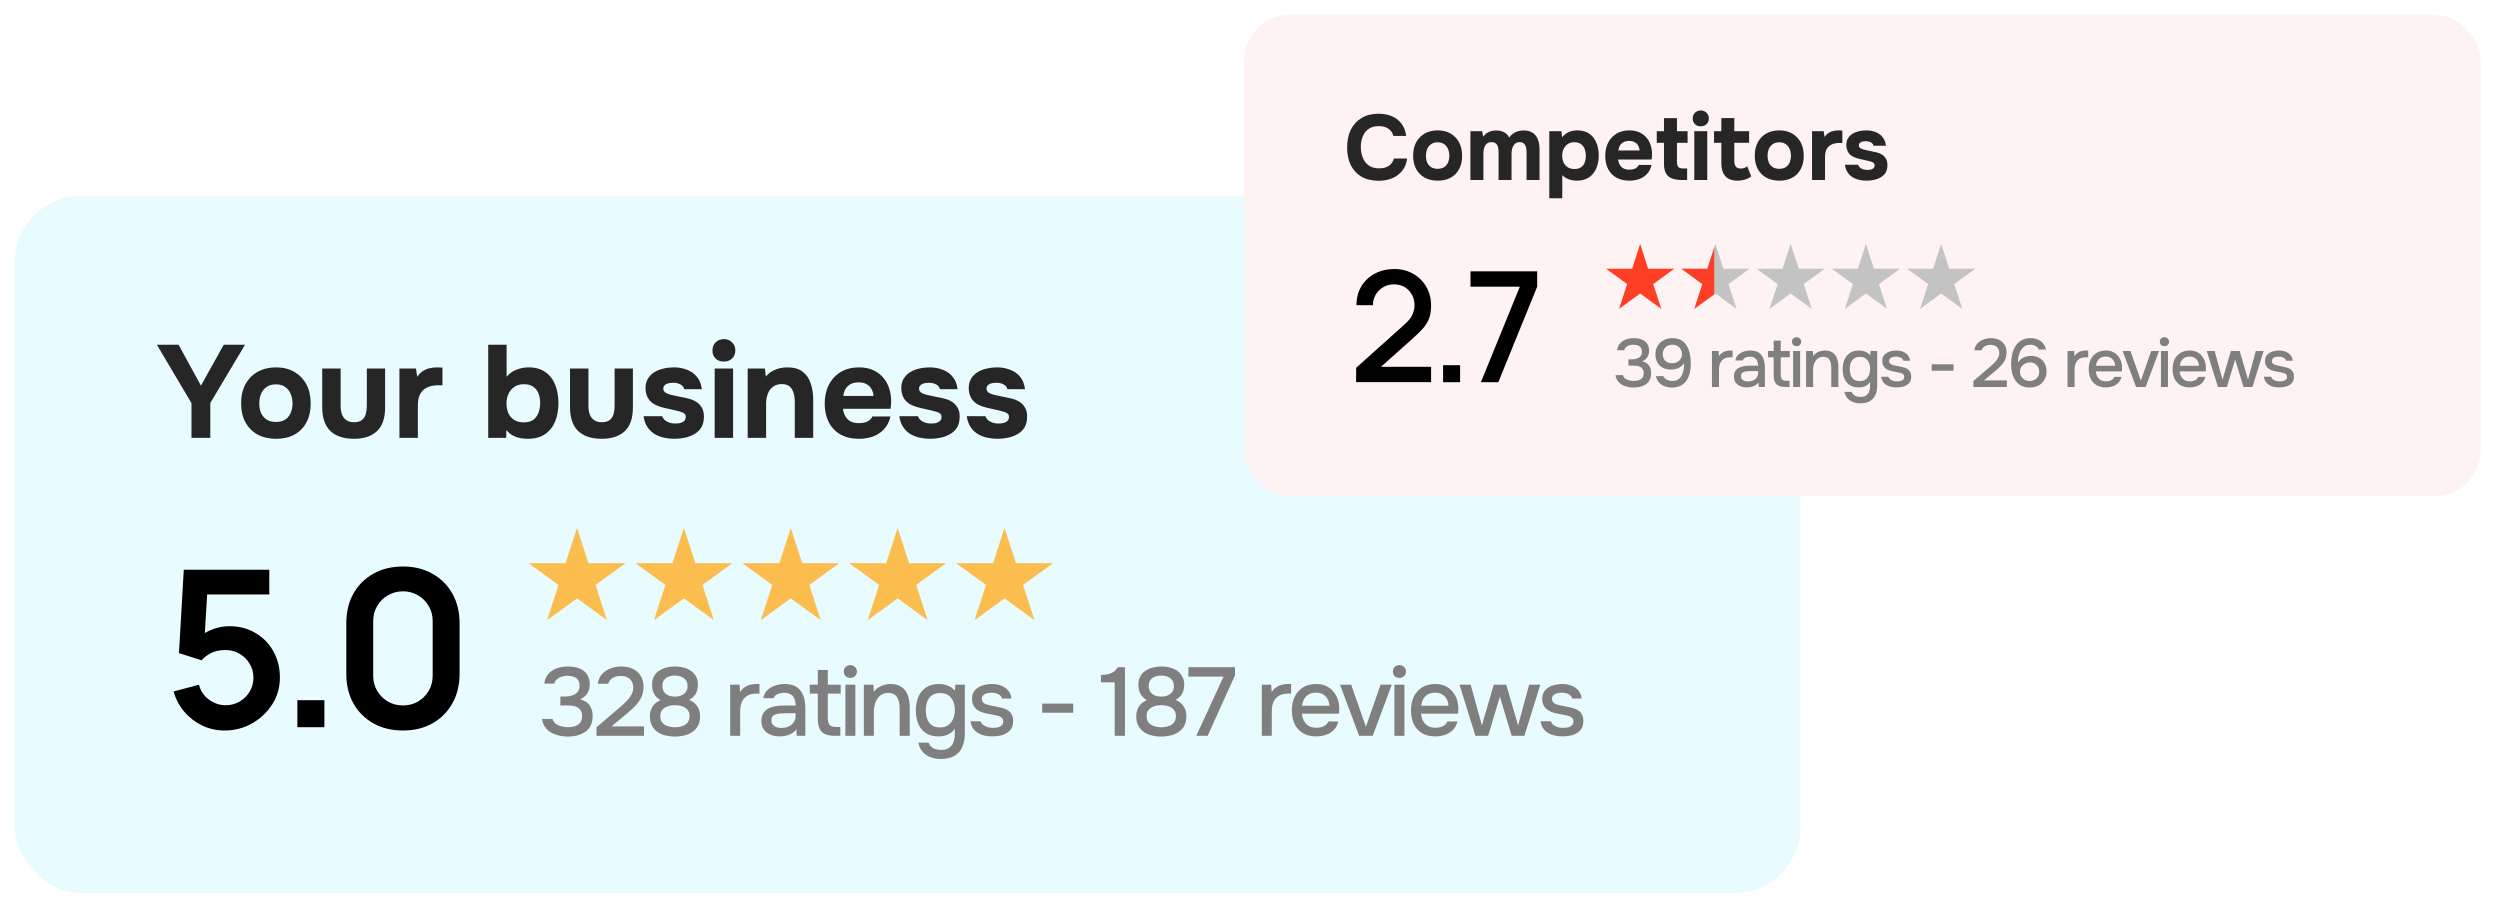
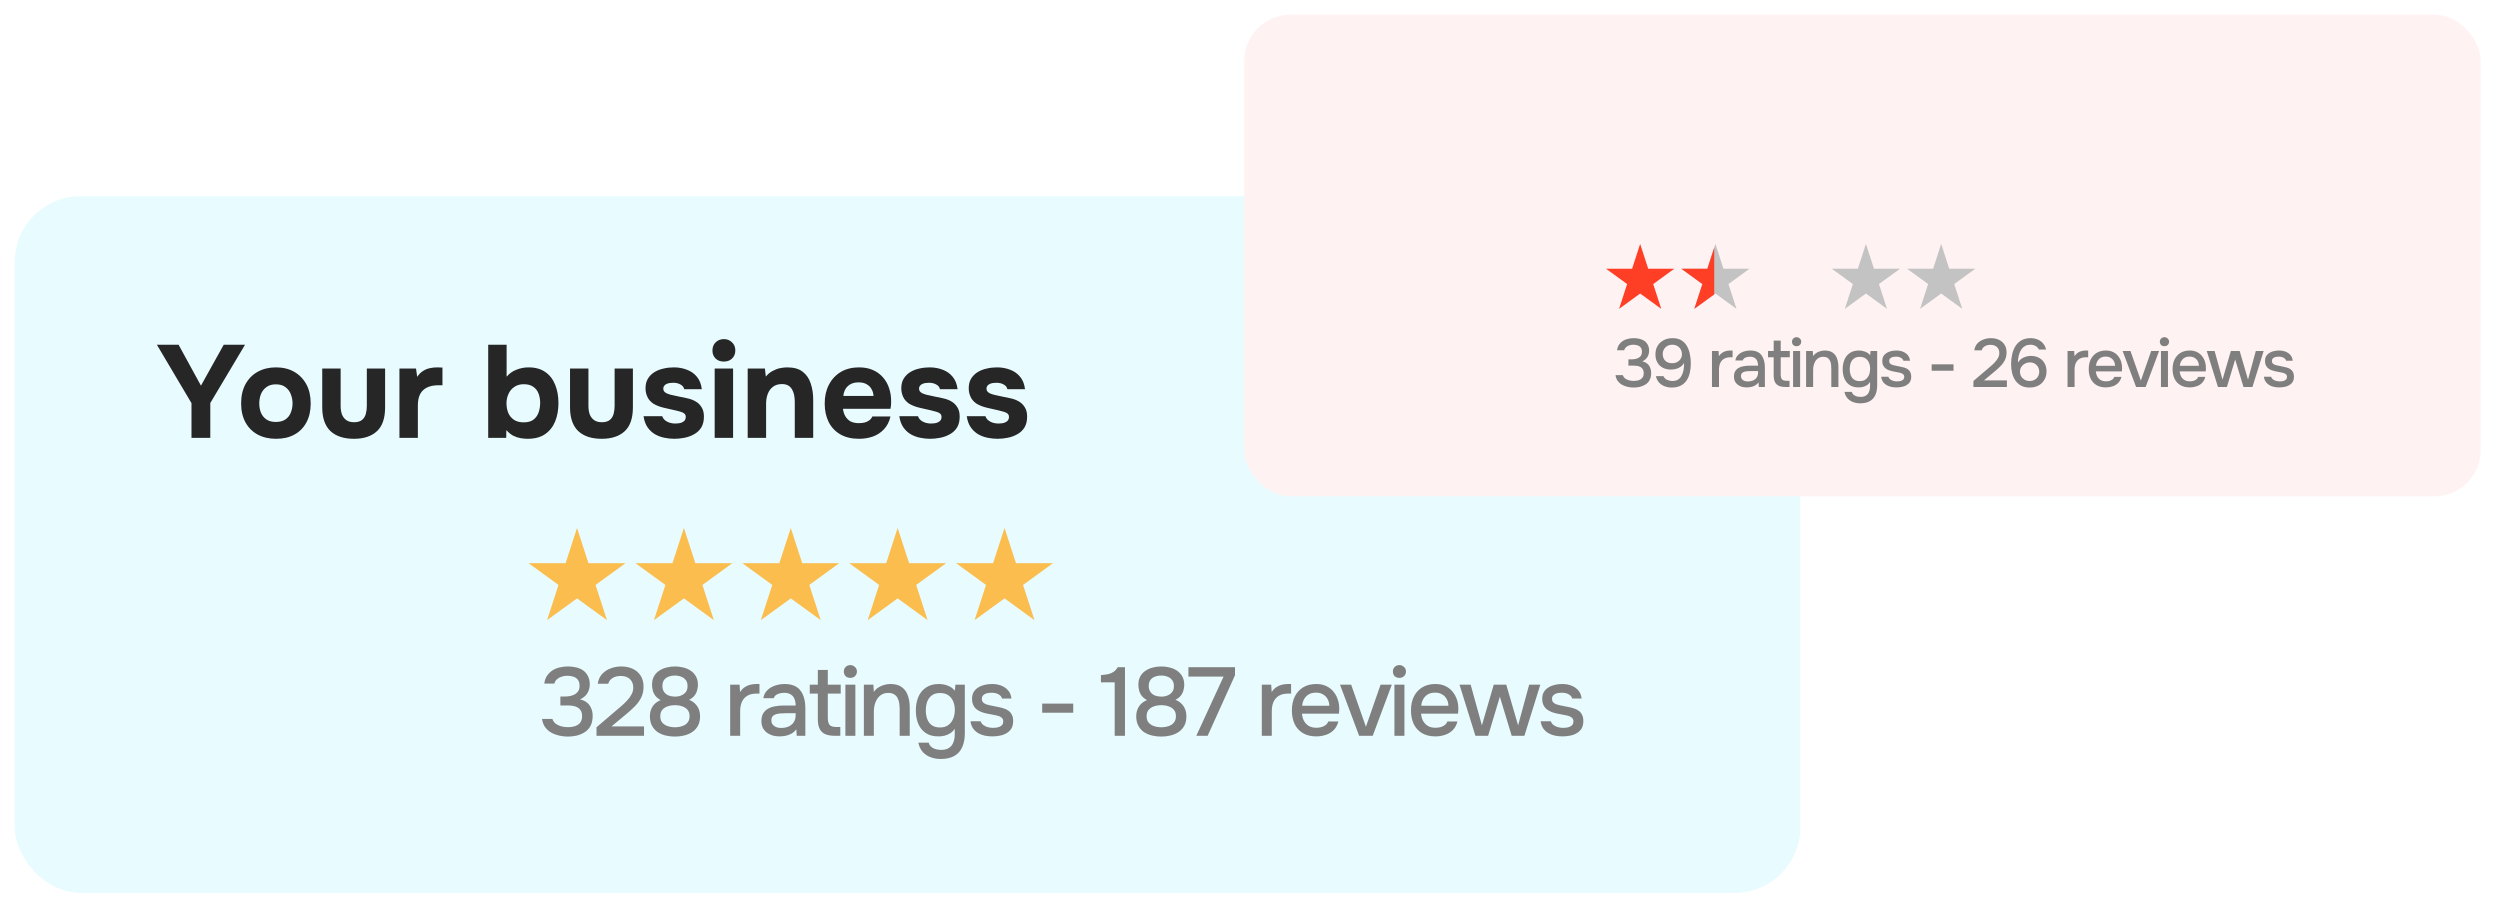
<svg xmlns="http://www.w3.org/2000/svg" width="427" height="156" viewBox="0 0 427 156" fill="none">
  <g filter="url(#filter0_d_80_839)">
    <rect x="2.51" y="32.569" width="305" height="119" rx="11.233" fill="#E8FCFF" />
    <path d="M32.706 73.848V67.917L26.797 57.942H30.504L34.323 64.929L38.21 57.942H41.85L35.919 67.895V73.848H32.706ZM47.159 74.006C45.961 74.006 44.913 73.766 44.014 73.287C43.115 72.792 42.419 72.096 41.925 71.197C41.43 70.284 41.183 69.205 41.183 67.962C41.183 66.689 41.43 65.596 41.925 64.682C42.434 63.753 43.138 63.042 44.036 62.547C44.935 62.053 45.969 61.806 47.137 61.806C48.335 61.806 49.376 62.061 50.26 62.57C51.144 63.079 51.833 63.791 52.327 64.704C52.821 65.618 53.068 66.711 53.068 67.984C53.068 69.228 52.821 70.306 52.327 71.22C51.847 72.118 51.166 72.807 50.282 73.287C49.414 73.766 48.373 74.006 47.159 74.006ZM47.114 71.13C47.803 71.13 48.358 70.98 48.777 70.68C49.196 70.381 49.496 69.992 49.676 69.512C49.87 69.018 49.968 68.501 49.968 67.962C49.968 67.423 49.87 66.906 49.676 66.412C49.496 65.918 49.196 65.513 48.777 65.199C48.373 64.869 47.818 64.704 47.114 64.704C46.441 64.704 45.894 64.869 45.474 65.199C45.055 65.513 44.748 65.918 44.553 66.412C44.373 66.906 44.284 67.423 44.284 67.962C44.284 68.516 44.373 69.033 44.553 69.512C44.748 69.992 45.055 70.381 45.474 70.68C45.894 70.98 46.441 71.13 47.114 71.13ZM60.452 74.006C58.714 74.006 57.374 73.564 56.43 72.68C55.501 71.781 55.037 70.433 55.037 68.636V62.008H58.182V68.411C58.182 68.951 58.257 69.43 58.407 69.849C58.572 70.254 58.819 70.576 59.149 70.815C59.493 71.055 59.935 71.175 60.474 71.175C61.058 71.175 61.508 71.047 61.822 70.793C62.137 70.538 62.354 70.201 62.474 69.782C62.593 69.347 62.653 68.891 62.653 68.411V62.008H65.776V68.636C65.776 70.508 65.305 71.871 64.361 72.725C63.432 73.579 62.129 74.006 60.452 74.006ZM68.224 73.848V62.008H71.055L71.257 63.424C71.557 62.974 71.894 62.637 72.268 62.413C72.643 62.173 73.032 62.016 73.437 61.941C73.841 61.851 74.253 61.806 74.672 61.806C74.867 61.806 75.047 61.814 75.212 61.828C75.376 61.828 75.496 61.828 75.571 61.828V64.862H74.83C74.126 64.862 73.512 64.981 72.987 65.221C72.463 65.461 72.059 65.835 71.774 66.344C71.504 66.854 71.37 67.505 71.37 68.299V73.848H68.224ZM90.125 74.006C89.736 74.006 89.324 73.968 88.89 73.893C88.47 73.818 88.051 73.676 87.632 73.466C87.227 73.242 86.845 72.927 86.486 72.523L86.463 73.848H83.385V57.942H86.531V63.401C86.98 62.862 87.534 62.465 88.193 62.211C88.867 61.941 89.564 61.806 90.283 61.806C91.451 61.806 92.409 62.076 93.158 62.615C93.907 63.139 94.462 63.858 94.821 64.772C95.195 65.685 95.383 66.734 95.383 67.917C95.383 69.07 95.195 70.111 94.821 71.04C94.447 71.954 93.87 72.68 93.091 73.219C92.327 73.743 91.338 74.006 90.125 74.006ZM89.451 71.197C90.185 71.197 90.754 71.032 91.159 70.703C91.563 70.374 91.848 69.954 92.013 69.445C92.177 68.936 92.26 68.404 92.26 67.85C92.26 67.296 92.17 66.779 91.99 66.299C91.81 65.805 91.511 65.416 91.091 65.131C90.687 64.832 90.14 64.682 89.451 64.682C88.822 64.682 88.283 64.839 87.834 65.154C87.399 65.453 87.07 65.85 86.845 66.344C86.621 66.839 86.508 67.37 86.508 67.94C86.508 68.509 86.606 69.048 86.8 69.557C87.01 70.052 87.332 70.448 87.766 70.748C88.201 71.047 88.762 71.197 89.451 71.197ZM102.775 74.006C101.037 74.006 99.697 73.564 98.753 72.68C97.825 71.781 97.36 70.433 97.36 68.636V62.008H100.506V68.411C100.506 68.951 100.581 69.43 100.73 69.849C100.895 70.254 101.142 70.576 101.472 70.815C101.816 71.055 102.258 71.175 102.797 71.175C103.381 71.175 103.831 71.047 104.145 70.793C104.46 70.538 104.677 70.201 104.797 69.782C104.917 69.347 104.977 68.891 104.977 68.411V62.008H108.099V68.636C108.099 70.508 107.628 71.871 106.684 72.725C105.755 73.579 104.452 74.006 102.775 74.006ZM115.176 74.006C114.622 74.006 114.052 73.946 113.468 73.826C112.884 73.706 112.345 73.504 111.851 73.219C111.356 72.92 110.937 72.523 110.592 72.029C110.248 71.519 110.023 70.89 109.918 70.141H113.109C113.199 70.411 113.356 70.643 113.581 70.838C113.82 71.032 114.09 71.175 114.389 71.265C114.704 71.355 115.018 71.4 115.333 71.4C115.543 71.4 115.752 71.385 115.962 71.355C116.172 71.325 116.366 71.265 116.546 71.175C116.726 71.085 116.868 70.973 116.973 70.838C117.078 70.688 117.13 70.501 117.13 70.276C117.13 70.037 117.055 69.849 116.906 69.715C116.756 69.58 116.546 69.475 116.277 69.4C116.007 69.31 115.7 69.228 115.355 69.153C114.741 69.018 114.082 68.868 113.378 68.703C112.674 68.539 112.068 68.299 111.559 67.984C111.349 67.835 111.162 67.67 110.997 67.49C110.832 67.311 110.697 67.108 110.592 66.884C110.488 66.659 110.405 66.427 110.345 66.187C110.285 65.933 110.255 65.663 110.255 65.378C110.255 64.734 110.39 64.188 110.66 63.738C110.944 63.274 111.319 62.9 111.783 62.615C112.248 62.33 112.764 62.128 113.333 62.008C113.903 61.873 114.487 61.806 115.086 61.806C115.895 61.806 116.644 61.941 117.333 62.211C118.022 62.465 118.591 62.87 119.04 63.424C119.489 63.963 119.766 64.667 119.871 65.536H116.861C116.801 65.206 116.599 64.944 116.254 64.749C115.91 64.54 115.483 64.435 114.974 64.435C114.794 64.435 114.599 64.45 114.389 64.48C114.195 64.51 114.015 64.562 113.85 64.637C113.685 64.712 113.551 64.817 113.446 64.951C113.341 65.071 113.288 65.236 113.288 65.446C113.288 65.611 113.333 65.76 113.423 65.895C113.528 66.03 113.67 66.142 113.85 66.232C114.045 66.322 114.277 66.404 114.547 66.479C115.056 66.599 115.565 66.711 116.074 66.816C116.599 66.906 117.063 67.003 117.467 67.108C117.962 67.213 118.411 67.385 118.815 67.625C119.235 67.865 119.572 68.194 119.826 68.614C120.096 69.018 120.231 69.55 120.231 70.209C120.231 70.958 120.081 71.579 119.781 72.073C119.482 72.553 119.077 72.935 118.568 73.219C118.074 73.504 117.527 73.706 116.928 73.826C116.344 73.946 115.76 74.006 115.176 74.006ZM122.066 73.848V62.008H125.212V73.848H122.066ZM123.639 60.818C123.055 60.818 122.583 60.645 122.224 60.301C121.864 59.941 121.684 59.484 121.684 58.93C121.684 58.346 121.872 57.874 122.246 57.515C122.62 57.155 123.092 56.976 123.661 56.976C124.186 56.976 124.635 57.155 125.009 57.515C125.399 57.859 125.594 58.324 125.594 58.908C125.594 59.477 125.406 59.941 125.032 60.301C124.672 60.645 124.208 60.818 123.639 60.818ZM127.705 73.848V62.008H130.648L130.805 63.379C131.135 62.974 131.509 62.66 131.929 62.435C132.363 62.196 132.797 62.031 133.232 61.941C133.681 61.851 134.086 61.806 134.445 61.806C135.583 61.806 136.467 62.053 137.096 62.547C137.74 63.042 138.197 63.708 138.467 64.547C138.751 65.371 138.894 66.292 138.894 67.311V73.848H135.748V67.715C135.748 67.355 135.718 66.996 135.658 66.636C135.598 66.277 135.486 65.948 135.321 65.648C135.171 65.348 134.954 65.109 134.67 64.929C134.385 64.749 134.011 64.659 133.546 64.659C132.947 64.659 132.445 64.809 132.041 65.109C131.637 65.408 131.337 65.813 131.142 66.322C130.948 66.831 130.85 67.393 130.85 68.007V73.848H127.705ZM146.723 74.006C145.479 74.006 144.423 73.758 143.555 73.264C142.686 72.77 142.019 72.073 141.555 71.175C141.091 70.261 140.859 69.198 140.859 67.984C140.859 66.756 141.098 65.685 141.578 64.772C142.057 63.843 142.731 63.117 143.6 62.592C144.483 62.068 145.524 61.806 146.723 61.806C147.621 61.806 148.408 61.956 149.082 62.255C149.771 62.555 150.347 62.974 150.812 63.514C151.291 64.053 151.643 64.682 151.868 65.401C152.107 66.105 152.22 66.869 152.205 67.692C152.205 67.902 152.197 68.104 152.182 68.299C152.167 68.494 152.137 68.689 152.092 68.883H143.982C144.027 69.332 144.154 69.744 144.364 70.119C144.573 70.493 144.865 70.793 145.24 71.017C145.629 71.227 146.108 71.332 146.678 71.332C147.052 71.332 147.397 71.295 147.711 71.22C148.026 71.13 148.295 70.995 148.52 70.815C148.745 70.636 148.902 70.426 148.992 70.186H152.092C151.897 71.07 151.531 71.796 150.991 72.366C150.467 72.935 149.831 73.354 149.082 73.624C148.333 73.878 147.546 74.006 146.723 74.006ZM144.049 66.681H149.194C149.179 66.277 149.074 65.903 148.879 65.558C148.7 65.199 148.423 64.914 148.048 64.704C147.689 64.48 147.224 64.367 146.655 64.367C146.086 64.367 145.607 64.48 145.217 64.704C144.843 64.929 144.558 65.221 144.364 65.581C144.184 65.925 144.079 66.292 144.049 66.681ZM158.859 74.006C158.305 74.006 157.736 73.946 157.152 73.826C156.568 73.706 156.028 73.504 155.534 73.219C155.04 72.92 154.62 72.523 154.276 72.029C153.931 71.519 153.707 70.89 153.602 70.141H156.792C156.882 70.411 157.039 70.643 157.264 70.838C157.504 71.032 157.773 71.175 158.073 71.265C158.387 71.355 158.702 71.4 159.016 71.4C159.226 71.4 159.436 71.385 159.646 71.355C159.855 71.325 160.05 71.265 160.23 71.175C160.409 71.085 160.552 70.973 160.657 70.838C160.761 70.688 160.814 70.501 160.814 70.276C160.814 70.037 160.739 69.849 160.589 69.715C160.439 69.58 160.23 69.475 159.96 69.4C159.69 69.31 159.383 69.228 159.039 69.153C158.425 69.018 157.766 68.868 157.062 68.703C156.358 68.539 155.751 68.299 155.242 67.984C155.032 67.835 154.845 67.67 154.68 67.49C154.516 67.311 154.381 67.108 154.276 66.884C154.171 66.659 154.089 66.427 154.029 66.187C153.969 65.933 153.939 65.663 153.939 65.378C153.939 64.734 154.074 64.188 154.343 63.738C154.628 63.274 155.002 62.9 155.467 62.615C155.931 62.33 156.448 62.128 157.017 62.008C157.586 61.873 158.17 61.806 158.769 61.806C159.578 61.806 160.327 61.941 161.016 62.211C161.705 62.465 162.274 62.87 162.723 63.424C163.173 63.963 163.45 64.667 163.555 65.536H160.544C160.484 65.206 160.282 64.944 159.938 64.749C159.593 64.54 159.166 64.435 158.657 64.435C158.477 64.435 158.283 64.45 158.073 64.48C157.878 64.51 157.698 64.562 157.534 64.637C157.369 64.712 157.234 64.817 157.129 64.951C157.024 65.071 156.972 65.236 156.972 65.446C156.972 65.611 157.017 65.76 157.107 65.895C157.212 66.03 157.354 66.142 157.534 66.232C157.728 66.322 157.96 66.404 158.23 66.479C158.739 66.599 159.249 66.711 159.758 66.816C160.282 66.906 160.746 67.003 161.151 67.108C161.645 67.213 162.094 67.385 162.499 67.625C162.918 67.865 163.255 68.194 163.51 68.614C163.779 69.018 163.914 69.55 163.914 70.209C163.914 70.958 163.764 71.579 163.465 72.073C163.165 72.553 162.761 72.935 162.252 73.219C161.757 73.504 161.211 73.706 160.612 73.826C160.027 73.946 159.443 74.006 158.859 74.006ZM170.378 74.006C169.824 74.006 169.255 73.946 168.67 73.826C168.086 73.706 167.547 73.504 167.053 73.219C166.559 72.92 166.139 72.523 165.795 72.029C165.45 71.519 165.225 70.89 165.121 70.141H168.311C168.401 70.411 168.558 70.643 168.783 70.838C169.022 71.032 169.292 71.175 169.592 71.265C169.906 71.355 170.221 71.4 170.535 71.4C170.745 71.4 170.955 71.385 171.164 71.355C171.374 71.325 171.569 71.265 171.748 71.175C171.928 71.085 172.07 70.973 172.175 70.838C172.28 70.688 172.333 70.501 172.333 70.276C172.333 70.037 172.258 69.849 172.108 69.715C171.958 69.58 171.748 69.475 171.479 69.4C171.209 69.31 170.902 69.228 170.558 69.153C169.944 69.018 169.285 68.868 168.581 68.703C167.877 68.539 167.27 68.299 166.761 67.984C166.551 67.835 166.364 67.67 166.199 67.49C166.034 67.311 165.899 67.108 165.795 66.884C165.69 66.659 165.607 66.427 165.547 66.187C165.488 65.933 165.458 65.663 165.458 65.378C165.458 64.734 165.592 64.188 165.862 63.738C166.147 63.274 166.521 62.9 166.985 62.615C167.45 62.33 167.966 62.128 168.536 62.008C169.105 61.873 169.689 61.806 170.288 61.806C171.097 61.806 171.846 61.941 172.535 62.211C173.224 62.465 173.793 62.87 174.242 63.424C174.692 63.963 174.969 64.667 175.074 65.536H172.063C172.003 65.206 171.801 64.944 171.456 64.749C171.112 64.54 170.685 64.435 170.176 64.435C169.996 64.435 169.801 64.45 169.592 64.48C169.397 64.51 169.217 64.562 169.052 64.637C168.888 64.712 168.753 64.817 168.648 64.951C168.543 65.071 168.491 65.236 168.491 65.446C168.491 65.611 168.536 65.76 168.625 65.895C168.73 66.03 168.873 66.142 169.052 66.232C169.247 66.322 169.479 66.404 169.749 66.479C170.258 66.599 170.767 66.711 171.277 66.816C171.801 66.906 172.265 67.003 172.67 67.108C173.164 67.213 173.613 67.385 174.018 67.625C174.437 67.865 174.774 68.194 175.029 68.614C175.298 69.018 175.433 69.55 175.433 70.209C175.433 70.958 175.283 71.579 174.984 72.073C174.684 72.553 174.28 72.935 173.77 73.219C173.276 73.504 172.729 73.706 172.13 73.826C171.546 73.946 170.962 74.006 170.378 74.006Z" fill="#262626" />
-     <path d="M38.375 123.828C37.005 123.828 35.729 123.548 34.546 122.988C33.364 122.415 32.343 121.631 31.483 120.635C30.637 119.639 30.027 118.481 29.653 117.161L33.986 116.003C34.16 116.725 34.478 117.348 34.938 117.871C35.412 118.394 35.959 118.798 36.582 119.085C37.217 119.371 37.87 119.514 38.543 119.514C39.414 119.514 40.211 119.303 40.933 118.879C41.656 118.456 42.228 117.889 42.651 117.18C43.075 116.458 43.286 115.661 43.286 114.789C43.286 113.918 43.069 113.127 42.633 112.417C42.209 111.695 41.637 111.129 40.915 110.718C40.193 110.295 39.402 110.083 38.543 110.083C37.51 110.083 36.65 110.27 35.966 110.643C35.293 111.017 34.777 111.415 34.416 111.839L30.568 110.606L31.39 96.375H45.995V100.596H33.799L35.48 99.008L34.882 108.906L34.061 107.898C34.758 107.263 35.567 106.79 36.489 106.479C37.41 106.167 38.3 106.012 39.159 106.012C40.84 106.012 42.328 106.398 43.623 107.17C44.93 107.929 45.951 108.969 46.685 110.288C47.432 111.608 47.806 113.108 47.806 114.789C47.806 116.47 47.37 117.995 46.499 119.365C45.627 120.722 44.475 121.805 43.044 122.614C41.624 123.424 40.068 123.828 38.375 123.828ZM50.792 123.268V118.655H55.405V123.268H50.792ZM68.822 123.828C66.917 123.828 65.236 123.424 63.779 122.614C62.323 121.793 61.183 120.653 60.362 119.197C59.552 117.74 59.148 116.059 59.148 114.154V105.489C59.148 103.584 59.552 101.903 60.362 100.446C61.183 98.99 62.323 97.857 63.779 97.047C65.236 96.226 66.917 95.815 68.822 95.815C70.727 95.815 72.401 96.226 73.846 97.047C75.302 97.857 76.441 98.99 77.263 100.446C78.085 101.903 78.496 103.584 78.496 105.489V114.154C78.496 116.059 78.085 117.74 77.263 119.197C76.441 120.653 75.302 121.793 73.846 122.614C72.401 123.424 70.727 123.828 68.822 123.828ZM68.822 119.552C69.768 119.552 70.627 119.327 71.399 118.879C72.171 118.419 72.781 117.809 73.229 117.049C73.677 116.277 73.901 115.418 73.901 114.472V105.153C73.901 104.194 73.677 103.335 73.229 102.575C72.781 101.803 72.171 101.193 71.399 100.745C70.627 100.284 69.768 100.054 68.822 100.054C67.876 100.054 67.016 100.284 66.245 100.745C65.473 101.193 64.862 101.803 64.414 102.575C63.966 103.335 63.742 104.194 63.742 105.153V114.472C63.742 115.418 63.966 116.277 64.414 117.049C64.862 117.809 65.473 118.419 66.245 118.879C67.016 119.327 67.876 119.552 68.822 119.552Z" fill="black" />
    <path d="M96.986 124.868C96.489 124.868 95.997 124.812 95.511 124.702C95.025 124.591 94.572 124.42 94.152 124.188C93.744 123.956 93.396 123.647 93.108 123.26C92.832 122.874 92.656 122.404 92.578 121.852H94.351C94.473 122.205 94.671 122.487 94.948 122.697C95.235 122.896 95.555 123.039 95.909 123.128C96.273 123.216 96.638 123.26 97.002 123.26C97.245 123.26 97.505 123.238 97.781 123.194C98.068 123.15 98.333 123.062 98.576 122.929C98.83 122.796 99.035 122.603 99.189 122.349C99.344 122.095 99.421 121.769 99.421 121.371C99.421 120.985 99.35 120.676 99.206 120.444C99.062 120.201 98.869 120.013 98.626 119.88C98.394 119.748 98.129 119.659 97.831 119.615C97.532 119.571 97.223 119.549 96.903 119.549H95.71V118.024H96.455C96.809 118.024 97.14 117.991 97.45 117.925C97.759 117.848 98.024 117.743 98.245 117.61C98.477 117.467 98.659 117.284 98.792 117.063C98.924 116.831 98.99 116.55 98.99 116.218C98.99 115.754 98.891 115.401 98.692 115.158C98.493 114.904 98.234 114.727 97.913 114.628C97.593 114.528 97.245 114.479 96.87 114.479C96.56 114.479 96.251 114.528 95.942 114.628C95.644 114.716 95.378 114.86 95.146 115.059C94.915 115.257 94.76 115.511 94.683 115.821H92.959C93.025 115.302 93.18 114.86 93.423 114.495C93.677 114.12 93.987 113.81 94.351 113.567C94.727 113.324 95.141 113.153 95.594 113.054C96.047 112.943 96.516 112.888 97.002 112.888C97.499 112.888 97.969 112.943 98.411 113.054C98.864 113.153 99.261 113.324 99.604 113.567C99.946 113.81 100.217 114.131 100.416 114.528C100.625 114.915 100.73 115.39 100.73 115.953C100.73 116.34 100.664 116.699 100.531 117.03C100.41 117.362 100.222 117.654 99.968 117.908C99.725 118.152 99.427 118.356 99.073 118.522C99.548 118.621 99.946 118.803 100.266 119.068C100.587 119.333 100.824 119.659 100.979 120.046C101.145 120.422 101.227 120.841 101.227 121.305C101.227 122.034 101.095 122.631 100.83 123.095C100.565 123.559 100.217 123.918 99.786 124.172C99.366 124.426 98.908 124.608 98.411 124.719C97.913 124.818 97.439 124.868 96.986 124.868ZM101.882 124.735V123.277L105.179 120.46C105.456 120.228 105.759 119.969 106.091 119.681C106.433 119.394 106.759 119.085 107.068 118.754C107.389 118.422 107.648 118.069 107.847 117.693C108.057 117.318 108.162 116.925 108.162 116.517C108.162 115.887 107.969 115.395 107.582 115.042C107.206 114.688 106.693 114.512 106.041 114.512C105.489 114.512 105.019 114.628 104.633 114.86C104.257 115.092 104.009 115.418 103.887 115.837H102.098C102.197 115.163 102.446 114.611 102.843 114.18C103.241 113.75 103.727 113.429 104.301 113.219C104.876 112.998 105.478 112.888 106.107 112.888C106.836 112.888 107.488 113.021 108.063 113.286C108.637 113.551 109.09 113.943 109.421 114.462C109.753 114.97 109.918 115.594 109.918 116.334C109.918 117.03 109.786 117.649 109.521 118.19C109.256 118.731 108.902 119.223 108.46 119.665C108.029 120.107 107.56 120.538 107.052 120.957L104.45 123.128H110.001V124.735H101.882ZM115.278 124.868C114.737 124.868 114.212 124.807 113.704 124.685C113.196 124.564 112.737 124.371 112.328 124.105C111.931 123.829 111.61 123.47 111.367 123.028C111.124 122.587 111.003 122.045 111.003 121.405C111.003 120.963 111.075 120.565 111.218 120.212C111.362 119.847 111.572 119.532 111.848 119.267C112.135 119.002 112.466 118.792 112.842 118.638C112.455 118.428 112.152 118.179 111.931 117.892C111.71 117.594 111.561 117.279 111.483 116.947C111.406 116.616 111.367 116.301 111.367 116.003C111.367 115.44 111.478 114.965 111.699 114.578C111.92 114.18 112.218 113.86 112.594 113.617C112.969 113.363 113.389 113.181 113.853 113.07C114.317 112.949 114.797 112.888 115.294 112.888C115.78 112.888 116.255 112.949 116.719 113.07C117.183 113.181 117.603 113.363 117.979 113.617C118.354 113.871 118.652 114.197 118.873 114.595C119.094 114.992 119.205 115.473 119.205 116.036C119.205 116.323 119.161 116.627 119.072 116.947C118.995 117.268 118.846 117.572 118.625 117.859C118.404 118.146 118.095 118.389 117.697 118.588C118.095 118.742 118.431 118.958 118.708 119.234C118.995 119.51 119.21 119.831 119.354 120.195C119.497 120.56 119.569 120.968 119.569 121.421C119.569 122.051 119.448 122.587 119.205 123.028C118.962 123.47 118.63 123.829 118.211 124.105C117.802 124.371 117.343 124.564 116.835 124.685C116.338 124.807 115.819 124.868 115.278 124.868ZM115.278 123.277C115.543 123.277 115.819 123.249 116.106 123.194C116.393 123.139 116.664 123.045 116.918 122.912C117.172 122.769 117.377 122.576 117.531 122.333C117.697 122.078 117.78 121.764 117.78 121.388C117.78 120.924 117.664 120.56 117.432 120.294C117.2 120.018 116.891 119.819 116.504 119.698C116.128 119.565 115.72 119.499 115.278 119.499C114.847 119.499 114.438 119.565 114.052 119.698C113.676 119.819 113.367 120.018 113.124 120.294C112.892 120.56 112.776 120.924 112.776 121.388C112.776 121.764 112.853 122.078 113.008 122.333C113.173 122.576 113.383 122.769 113.637 122.912C113.903 123.045 114.179 123.139 114.466 123.194C114.753 123.249 115.024 123.277 115.278 123.277ZM115.294 118.041C115.692 118.041 116.045 117.975 116.355 117.842C116.675 117.71 116.935 117.516 117.134 117.262C117.332 116.997 117.432 116.677 117.432 116.301C117.443 115.859 117.349 115.506 117.15 115.241C116.951 114.965 116.686 114.766 116.355 114.644C116.034 114.512 115.675 114.445 115.278 114.445C114.869 114.445 114.499 114.512 114.168 114.644C113.847 114.766 113.593 114.959 113.405 115.224C113.229 115.489 113.14 115.826 113.14 116.235C113.14 116.644 113.24 116.986 113.439 117.262C113.637 117.527 113.897 117.726 114.217 117.859C114.549 117.98 114.908 118.041 115.294 118.041ZM124.713 124.735V116.003H126.321L126.404 117.262C126.624 116.92 126.878 116.649 127.166 116.45C127.453 116.252 127.768 116.108 128.11 116.02C128.453 115.931 128.812 115.887 129.187 115.887C129.287 115.887 129.38 115.887 129.469 115.887C129.557 115.887 129.64 115.887 129.717 115.887V117.527H129.187C128.558 117.527 128.033 117.654 127.613 117.908C127.204 118.163 126.901 118.516 126.702 118.969C126.514 119.422 126.42 119.941 126.42 120.526V124.735H124.713ZM133.129 124.835C132.731 124.835 132.344 124.785 131.969 124.685C131.604 124.575 131.278 124.415 130.991 124.205C130.704 123.984 130.472 123.713 130.295 123.393C130.13 123.062 130.047 122.675 130.047 122.233C130.047 121.703 130.146 121.267 130.345 120.924C130.555 120.571 130.831 120.3 131.174 120.112C131.516 119.913 131.908 119.775 132.35 119.698C132.803 119.61 133.272 119.565 133.758 119.565H135.896C135.896 119.135 135.83 118.759 135.697 118.439C135.564 118.107 135.355 117.853 135.067 117.677C134.791 117.489 134.421 117.395 133.957 117.395C133.681 117.395 133.416 117.428 133.162 117.494C132.919 117.549 132.709 117.643 132.532 117.776C132.356 117.908 132.234 118.085 132.168 118.306H130.378C130.445 117.886 130.594 117.527 130.826 117.229C131.058 116.92 131.345 116.666 131.687 116.467C132.03 116.268 132.394 116.125 132.781 116.036C133.178 115.937 133.582 115.887 133.99 115.887C135.25 115.887 136.155 116.257 136.708 116.997C137.271 117.726 137.553 118.731 137.553 120.013V124.735H136.078L136.012 123.625C135.758 123.967 135.454 124.227 135.101 124.404C134.758 124.58 134.416 124.696 134.073 124.752C133.731 124.807 133.416 124.835 133.129 124.835ZM133.394 123.393C133.891 123.393 134.327 123.31 134.703 123.144C135.078 122.968 135.371 122.719 135.581 122.399C135.791 122.067 135.896 121.681 135.896 121.239V120.874H134.338C134.018 120.874 133.703 120.885 133.394 120.908C133.096 120.919 132.819 120.963 132.565 121.04C132.322 121.106 132.124 121.222 131.969 121.388C131.825 121.554 131.753 121.791 131.753 122.101C131.753 122.399 131.831 122.642 131.985 122.83C132.14 123.017 132.344 123.161 132.599 123.26C132.853 123.349 133.118 123.393 133.394 123.393ZM142.616 124.735C141.931 124.735 141.374 124.641 140.943 124.453C140.512 124.255 140.192 123.945 139.982 123.526C139.783 123.106 139.684 122.559 139.684 121.885V117.527H138.308V116.003H139.684V113.484H141.39V116.003H143.594V117.527H141.39V121.67C141.39 122.189 141.484 122.581 141.672 122.846C141.86 123.1 142.252 123.227 142.848 123.227H143.528V124.735H142.616ZM144.392 124.735V116.003H146.098V124.735H144.392ZM145.237 114.843C144.905 114.843 144.635 114.744 144.425 114.545C144.226 114.335 144.126 114.07 144.126 113.75C144.126 113.429 144.231 113.17 144.441 112.971C144.651 112.761 144.916 112.656 145.237 112.656C145.535 112.656 145.794 112.761 146.015 112.971C146.247 113.17 146.363 113.429 146.363 113.75C146.363 114.07 146.253 114.335 146.032 114.545C145.822 114.744 145.557 114.843 145.237 114.843ZM147.548 124.735V116.003H149.171L149.254 117.229C149.475 116.909 149.74 116.655 150.05 116.467C150.359 116.268 150.69 116.125 151.044 116.036C151.397 115.937 151.74 115.887 152.071 115.887C152.91 115.887 153.568 116.069 154.043 116.434C154.529 116.787 154.871 117.268 155.07 117.875C155.28 118.472 155.385 119.151 155.385 119.913V124.735H153.662V120.261C153.662 119.908 153.64 119.56 153.595 119.217C153.551 118.875 153.457 118.571 153.314 118.306C153.181 118.03 152.988 117.815 152.734 117.66C152.48 117.494 152.137 117.411 151.706 117.411C151.176 117.411 150.729 117.555 150.364 117.842C150 118.129 149.724 118.516 149.536 119.002C149.348 119.488 149.254 120.035 149.254 120.642V124.735H147.548ZM160.682 128.695C160.064 128.695 159.489 128.596 158.959 128.397C158.429 128.209 157.976 127.905 157.6 127.486C157.236 127.077 156.987 126.552 156.855 125.912H158.628C158.705 126.21 158.854 126.447 159.075 126.624C159.296 126.812 159.555 126.944 159.854 127.022C160.152 127.099 160.45 127.138 160.748 127.138C161.312 127.138 161.765 127.022 162.107 126.79C162.45 126.558 162.693 126.243 162.836 125.845C162.991 125.459 163.068 125.017 163.068 124.52V123.509C162.88 123.829 162.632 124.089 162.323 124.288C162.013 124.487 161.682 124.63 161.328 124.719C160.986 124.796 160.632 124.835 160.268 124.835C159.373 124.835 158.644 124.636 158.081 124.238C157.517 123.84 157.098 123.31 156.821 122.647C156.556 121.974 156.424 121.228 156.424 120.41C156.424 119.571 156.562 118.809 156.838 118.124C157.125 117.439 157.562 116.898 158.147 116.5C158.732 116.091 159.473 115.887 160.367 115.887C160.887 115.887 161.389 115.981 161.875 116.169C162.361 116.345 162.764 116.633 163.085 117.03L163.184 116.003H164.791V124.321C164.791 125.216 164.648 125.989 164.361 126.641C164.073 127.303 163.626 127.811 163.018 128.165C162.411 128.518 161.632 128.695 160.682 128.695ZM160.583 123.31C161.135 123.31 161.593 123.178 161.958 122.912C162.334 122.636 162.615 122.272 162.803 121.819C162.991 121.366 163.085 120.869 163.085 120.328C163.085 119.775 162.991 119.284 162.803 118.853C162.615 118.411 162.339 118.063 161.975 117.809C161.61 117.555 161.141 117.428 160.566 117.428C159.97 117.428 159.495 117.566 159.141 117.842C158.788 118.107 158.528 118.466 158.362 118.919C158.208 119.361 158.13 119.853 158.13 120.394C158.13 120.946 158.213 121.443 158.379 121.885C158.545 122.327 158.804 122.675 159.158 122.929C159.522 123.183 159.997 123.31 160.583 123.31ZM169.486 124.835C169.077 124.835 168.669 124.796 168.26 124.719C167.851 124.641 167.47 124.503 167.117 124.304C166.763 124.105 166.465 123.84 166.222 123.509C165.979 123.167 165.824 122.747 165.758 122.25H167.498C167.586 122.515 167.741 122.73 167.962 122.896C168.194 123.062 168.448 123.183 168.724 123.26C169.011 123.338 169.293 123.376 169.569 123.376C169.735 123.376 169.917 123.365 170.116 123.343C170.325 123.321 170.524 123.271 170.712 123.194C170.9 123.117 171.055 123.006 171.176 122.863C171.298 122.708 171.358 122.504 171.358 122.25C171.358 122.051 171.303 121.885 171.193 121.753C171.093 121.62 170.95 121.515 170.762 121.438C170.585 121.349 170.37 121.283 170.116 121.239C169.619 121.128 169.083 121.024 168.508 120.924C167.945 120.814 167.448 120.626 167.017 120.361C166.862 120.261 166.724 120.151 166.603 120.029C166.481 119.897 166.376 119.748 166.288 119.582C166.2 119.416 166.133 119.24 166.089 119.052C166.045 118.864 166.023 118.66 166.023 118.439C166.023 117.986 166.111 117.599 166.288 117.279C166.476 116.959 166.73 116.699 167.05 116.5C167.371 116.29 167.735 116.136 168.144 116.036C168.553 115.937 168.983 115.887 169.436 115.887C170.022 115.887 170.552 115.981 171.027 116.169C171.502 116.356 171.894 116.633 172.203 116.997C172.513 117.362 172.695 117.82 172.75 118.372H171.143C171.077 118.074 170.883 117.837 170.563 117.66C170.254 117.472 169.862 117.378 169.387 117.378C169.221 117.378 169.039 117.389 168.84 117.411C168.652 117.433 168.47 117.483 168.293 117.561C168.116 117.638 167.973 117.748 167.862 117.892C167.752 118.024 167.696 118.201 167.696 118.422C167.696 118.632 167.746 118.809 167.846 118.952C167.956 119.096 168.111 119.212 168.31 119.3C168.519 119.389 168.757 119.46 169.022 119.516C169.398 119.604 169.801 119.687 170.232 119.764C170.673 119.842 171.032 119.924 171.309 120.013C171.673 120.112 171.982 120.256 172.236 120.444C172.502 120.631 172.7 120.869 172.833 121.156C172.977 121.443 173.048 121.791 173.048 122.2C173.048 122.73 172.943 123.167 172.734 123.509C172.524 123.84 172.242 124.105 171.889 124.304C171.546 124.503 171.159 124.641 170.729 124.719C170.309 124.796 169.895 124.835 169.486 124.835ZM178.006 120.792V119.234H183.308V120.792H178.006ZM190.389 124.735V115.605H188.036V114.363C188.478 114.329 188.876 114.28 189.229 114.214C189.583 114.136 189.898 114.009 190.174 113.832C190.45 113.645 190.693 113.374 190.903 113.021H192.146V124.735H190.389ZM198.344 124.868C197.802 124.868 197.278 124.807 196.77 124.685C196.261 124.564 195.803 124.371 195.394 124.105C194.997 123.829 194.676 123.47 194.433 123.028C194.19 122.587 194.069 122.045 194.069 121.405C194.069 120.963 194.141 120.565 194.284 120.212C194.428 119.847 194.638 119.532 194.914 119.267C195.201 119.002 195.532 118.792 195.908 118.638C195.521 118.428 195.218 118.179 194.997 117.892C194.776 117.594 194.627 117.279 194.549 116.947C194.472 116.616 194.433 116.301 194.433 116.003C194.433 115.44 194.544 114.965 194.765 114.578C194.986 114.18 195.284 113.86 195.659 113.617C196.035 113.363 196.455 113.181 196.919 113.07C197.383 112.949 197.863 112.888 198.36 112.888C198.846 112.888 199.321 112.949 199.785 113.07C200.249 113.181 200.669 113.363 201.045 113.617C201.42 113.871 201.718 114.197 201.939 114.595C202.16 114.992 202.271 115.473 202.271 116.036C202.271 116.323 202.226 116.627 202.138 116.947C202.061 117.268 201.912 117.572 201.691 117.859C201.47 118.146 201.161 118.389 200.763 118.588C201.161 118.742 201.497 118.958 201.774 119.234C202.061 119.51 202.276 119.831 202.42 120.195C202.563 120.56 202.635 120.968 202.635 121.421C202.635 122.051 202.514 122.587 202.271 123.028C202.028 123.47 201.696 123.829 201.277 124.105C200.868 124.371 200.409 124.564 199.901 124.685C199.404 124.807 198.885 124.868 198.344 124.868ZM198.344 123.277C198.609 123.277 198.885 123.249 199.172 123.194C199.459 123.139 199.73 123.045 199.984 122.912C200.238 122.769 200.443 122.576 200.597 122.333C200.763 122.078 200.846 121.764 200.846 121.388C200.846 120.924 200.73 120.56 200.498 120.294C200.266 120.018 199.956 119.819 199.57 119.698C199.194 119.565 198.786 119.499 198.344 119.499C197.913 119.499 197.504 119.565 197.118 119.698C196.742 119.819 196.433 120.018 196.19 120.294C195.958 120.56 195.842 120.924 195.842 121.388C195.842 121.764 195.919 122.078 196.074 122.333C196.239 122.576 196.449 122.769 196.703 122.912C196.968 123.045 197.245 123.139 197.532 123.194C197.819 123.249 198.09 123.277 198.344 123.277ZM198.36 118.041C198.758 118.041 199.111 117.975 199.421 117.842C199.741 117.71 200.001 117.516 200.199 117.262C200.398 116.997 200.498 116.677 200.498 116.301C200.509 115.859 200.415 115.506 200.216 115.241C200.017 114.965 199.752 114.766 199.421 114.644C199.1 114.512 198.741 114.445 198.344 114.445C197.935 114.445 197.565 114.512 197.234 114.644C196.913 114.766 196.659 114.959 196.471 115.224C196.295 115.489 196.206 115.826 196.206 116.235C196.206 116.644 196.306 116.986 196.505 117.262C196.703 117.527 196.963 117.726 197.283 117.859C197.615 117.98 197.974 118.041 198.36 118.041ZM204.326 124.735L208.982 114.628H202.984V113.021H210.937V114.396L206.265 124.735H204.326ZM215.515 124.735V116.003H217.122L217.205 117.262C217.426 116.92 217.68 116.649 217.967 116.45C218.254 116.252 218.569 116.108 218.911 116.02C219.254 115.931 219.613 115.887 219.988 115.887C220.088 115.887 220.182 115.887 220.27 115.887C220.358 115.887 220.441 115.887 220.519 115.887V117.527H219.988C219.359 117.527 218.834 117.654 218.414 117.908C218.006 118.163 217.702 118.516 217.503 118.969C217.315 119.422 217.221 119.941 217.221 120.526V124.735H215.515ZM224.829 124.835C223.912 124.835 223.144 124.647 222.525 124.271C221.907 123.896 221.437 123.376 221.117 122.714C220.808 122.04 220.653 121.267 220.653 120.394C220.653 119.51 220.813 118.731 221.134 118.058C221.465 117.384 221.94 116.854 222.559 116.467C223.188 116.08 223.945 115.887 224.829 115.887C225.502 115.887 226.088 116.014 226.585 116.268C227.082 116.511 227.491 116.843 227.811 117.262C228.142 117.682 228.385 118.152 228.54 118.671C228.695 119.179 228.761 119.709 228.739 120.261C228.739 120.383 228.733 120.499 228.722 120.609C228.711 120.72 228.7 120.836 228.689 120.957H222.376C222.409 121.399 222.52 121.802 222.708 122.167C222.906 122.531 223.183 122.824 223.536 123.045C223.89 123.255 224.326 123.36 224.845 123.36C225.132 123.36 225.408 123.327 225.674 123.26C225.95 123.183 226.193 123.067 226.403 122.912C226.624 122.747 226.778 122.537 226.867 122.283H228.59C228.446 122.868 228.187 123.354 227.811 123.741C227.446 124.116 226.999 124.393 226.469 124.569C225.95 124.746 225.403 124.835 224.829 124.835ZM222.409 119.599H227.049C227.038 119.168 226.938 118.787 226.751 118.455C226.563 118.113 226.303 117.848 225.972 117.66C225.64 117.461 225.243 117.362 224.779 117.362C224.271 117.362 223.845 117.467 223.503 117.677C223.172 117.886 222.912 118.163 222.724 118.505C222.547 118.836 222.443 119.201 222.409 119.599ZM232.139 124.735L228.875 116.003H230.781L233.299 123.194L235.801 116.003H237.723L234.459 124.735H232.139ZM238.17 124.735V116.003H239.877V124.735H238.17ZM239.015 114.843C238.684 114.843 238.413 114.744 238.203 114.545C238.004 114.335 237.905 114.07 237.905 113.75C237.905 113.429 238.01 113.17 238.22 112.971C238.43 112.761 238.695 112.656 239.015 112.656C239.313 112.656 239.573 112.761 239.794 112.971C240.026 113.17 240.142 113.429 240.142 113.75C240.142 114.07 240.031 114.335 239.81 114.545C239.601 114.744 239.335 114.843 239.015 114.843ZM245.17 124.835C244.253 124.835 243.486 124.647 242.867 124.271C242.248 123.896 241.779 123.376 241.459 122.714C241.149 122.04 240.995 121.267 240.995 120.394C240.995 119.51 241.155 118.731 241.475 118.058C241.807 117.384 242.281 116.854 242.9 116.467C243.53 116.08 244.286 115.887 245.17 115.887C245.844 115.887 246.429 116.014 246.926 116.268C247.424 116.511 247.832 116.843 248.153 117.262C248.484 117.682 248.727 118.152 248.882 118.671C249.036 119.179 249.103 119.709 249.08 120.261C249.08 120.383 249.075 120.499 249.064 120.609C249.053 120.72 249.042 120.836 249.031 120.957H242.718C242.751 121.399 242.861 121.802 243.049 122.167C243.248 122.531 243.524 122.824 243.878 123.045C244.231 123.255 244.667 123.36 245.187 123.36C245.474 123.36 245.75 123.327 246.015 123.26C246.291 123.183 246.534 123.067 246.744 122.912C246.965 122.747 247.12 122.537 247.208 122.283H248.931C248.788 122.868 248.528 123.354 248.153 123.741C247.788 124.116 247.341 124.393 246.81 124.569C246.291 124.746 245.745 124.835 245.17 124.835ZM242.751 119.599H247.39C247.379 119.168 247.28 118.787 247.092 118.455C246.904 118.113 246.645 117.848 246.313 117.66C245.982 117.461 245.584 117.362 245.12 117.362C244.612 117.362 244.187 117.467 243.845 117.677C243.513 117.886 243.254 118.163 243.066 118.505C242.889 118.836 242.784 119.201 242.751 119.599ZM252 124.735L249.283 116.003H251.188L253.11 122.946L255.132 116.003H257.269L259.291 122.946L261.18 116.003H263.085L260.368 124.735H258.197L256.176 118.058L254.171 124.735H252ZM266.873 124.835C266.464 124.835 266.055 124.796 265.647 124.719C265.238 124.641 264.857 124.503 264.503 124.304C264.15 124.105 263.852 123.84 263.609 123.509C263.366 123.167 263.211 122.747 263.145 122.25H264.884C264.973 122.515 265.127 122.73 265.348 122.896C265.58 123.062 265.834 123.183 266.111 123.26C266.398 123.338 266.68 123.376 266.956 123.376C267.121 123.376 267.304 123.365 267.502 123.343C267.712 123.321 267.911 123.271 268.099 123.194C268.287 123.117 268.441 123.006 268.563 122.863C268.684 122.708 268.745 122.504 268.745 122.25C268.745 122.051 268.69 121.885 268.579 121.753C268.48 121.62 268.336 121.515 268.149 121.438C267.972 121.349 267.757 121.283 267.502 121.239C267.005 121.128 266.47 121.024 265.895 120.924C265.332 120.814 264.835 120.626 264.404 120.361C264.249 120.261 264.111 120.151 263.99 120.029C263.868 119.897 263.763 119.748 263.675 119.582C263.587 119.416 263.52 119.24 263.476 119.052C263.432 118.864 263.41 118.66 263.41 118.439C263.41 117.986 263.498 117.599 263.675 117.279C263.863 116.959 264.117 116.699 264.437 116.5C264.757 116.29 265.122 116.136 265.531 116.036C265.939 115.937 266.37 115.887 266.823 115.887C267.409 115.887 267.939 115.981 268.414 116.169C268.889 116.356 269.281 116.633 269.59 116.997C269.899 117.362 270.082 117.82 270.137 118.372H268.53C268.463 118.074 268.27 117.837 267.95 117.66C267.641 117.472 267.248 117.378 266.773 117.378C266.608 117.378 266.425 117.389 266.227 117.411C266.039 117.433 265.857 117.483 265.68 117.561C265.503 117.638 265.359 117.748 265.249 117.892C265.139 118.024 265.083 118.201 265.083 118.422C265.083 118.632 265.133 118.809 265.232 118.952C265.343 119.096 265.498 119.212 265.696 119.3C265.906 119.389 266.144 119.46 266.409 119.516C266.784 119.604 267.188 119.687 267.618 119.764C268.06 119.842 268.419 119.924 268.695 120.013C269.06 120.112 269.369 120.256 269.623 120.444C269.888 120.631 270.087 120.869 270.22 121.156C270.363 121.443 270.435 121.791 270.435 122.2C270.435 122.73 270.33 123.167 270.12 123.509C269.911 123.84 269.629 124.105 269.275 124.304C268.933 124.503 268.546 124.641 268.116 124.719C267.696 124.796 267.282 124.835 266.873 124.835Z" fill="#7F7F7F" />
    <path d="M98.557 89.234L100.511 95.25H106.836L101.719 98.968L103.674 104.983L98.557 101.265L93.439 104.983L95.394 98.968L90.277 95.25H96.602L98.557 89.234Z" fill="#FABD4E" />
    <path d="M116.811 89.234L118.766 95.249H125.091L119.974 98.967L121.929 104.983L116.811 101.265L111.694 104.983L113.649 98.967L108.532 95.249H114.857L116.811 89.234Z" fill="#FABD4E" />
    <path d="M135.066 89.234L137.02 95.249H143.346L138.228 98.967L140.183 104.983L135.066 101.265L129.949 104.983L131.903 98.967L126.786 95.249H133.111L135.066 89.234Z" fill="#FABD4E" />
    <path d="M153.32 89.234L155.275 95.249H161.6L156.483 98.967L158.437 104.983L153.32 101.265L148.203 104.983L150.158 98.967L145.04 95.249H151.366L153.32 89.234Z" fill="#FABD4E" />
    <path d="M171.575 89.234L173.529 95.249H179.854L174.737 98.967L176.692 104.983L171.575 101.265L166.457 104.983L168.412 98.967L163.295 95.249H169.62L171.575 89.234Z" fill="#FABD4E" />
  </g>
  <g filter="url(#filter1_d_80_839)">
    <rect x="212.51" y="1.569" width="211.19" height="82.261" rx="7.91" fill="#FFF2F2" />
-     <path d="M235.48 29.933C234.331 29.933 233.35 29.701 232.538 29.237C231.736 28.762 231.124 28.098 230.703 27.244C230.291 26.39 230.086 25.393 230.086 24.254C230.086 23.094 230.297 22.081 230.718 21.216C231.151 20.352 231.768 19.682 232.569 19.207C233.371 18.722 234.336 18.48 235.464 18.48C236.318 18.48 237.083 18.627 237.758 18.923C238.433 19.207 238.976 19.635 239.387 20.204C239.809 20.763 240.073 21.454 240.178 22.276H237.995C237.858 21.76 237.579 21.354 237.157 21.058C236.746 20.753 236.197 20.6 235.512 20.6C234.752 20.6 234.146 20.774 233.692 21.122C233.25 21.459 232.928 21.902 232.727 22.45C232.527 22.988 232.427 23.558 232.427 24.159C232.427 24.781 232.532 25.372 232.743 25.931C232.954 26.49 233.286 26.943 233.74 27.291C234.204 27.639 234.81 27.813 235.559 27.813C236.002 27.813 236.398 27.75 236.746 27.623C237.094 27.486 237.378 27.291 237.6 27.038C237.832 26.785 237.99 26.484 238.074 26.136H240.337C240.242 26.948 239.968 27.639 239.514 28.209C239.061 28.778 238.486 29.211 237.79 29.506C237.094 29.791 236.324 29.933 235.48 29.933ZM245.571 29.917C244.727 29.917 243.989 29.748 243.356 29.411C242.723 29.063 242.233 28.573 241.885 27.94C241.537 27.297 241.363 26.537 241.363 25.662C241.363 24.765 241.537 23.995 241.885 23.352C242.243 22.698 242.739 22.197 243.372 21.849C244.005 21.501 244.732 21.327 245.555 21.327C246.399 21.327 247.132 21.506 247.754 21.865C248.376 22.224 248.861 22.725 249.209 23.368C249.557 24.011 249.731 24.781 249.731 25.678C249.731 26.553 249.557 27.312 249.209 27.956C248.872 28.588 248.392 29.073 247.77 29.411C247.158 29.748 246.425 29.917 245.571 29.917ZM245.539 27.892C246.024 27.892 246.414 27.787 246.71 27.576C247.005 27.365 247.216 27.091 247.343 26.753C247.48 26.405 247.548 26.041 247.548 25.662C247.548 25.282 247.48 24.918 247.343 24.57C247.216 24.222 247.005 23.938 246.71 23.716C246.425 23.484 246.035 23.368 245.539 23.368C245.065 23.368 244.68 23.484 244.384 23.716C244.089 23.938 243.873 24.222 243.736 24.57C243.609 24.918 243.546 25.282 243.546 25.662C243.546 26.052 243.609 26.416 243.736 26.753C243.873 27.091 244.089 27.365 244.384 27.576C244.68 27.787 245.065 27.892 245.539 27.892ZM251.149 29.806V21.47H253.143L253.332 22.403C253.543 22.108 253.775 21.886 254.028 21.739C254.292 21.58 254.556 21.475 254.819 21.422C255.083 21.369 255.326 21.343 255.547 21.343C256.043 21.343 256.48 21.438 256.86 21.628C257.24 21.818 257.546 22.123 257.778 22.545C257.999 22.239 258.242 22.002 258.505 21.834C258.769 21.654 259.048 21.528 259.344 21.454C259.639 21.38 259.94 21.343 260.245 21.343C260.889 21.343 261.406 21.48 261.796 21.754C262.197 22.018 262.487 22.387 262.666 22.862C262.856 23.336 262.951 23.89 262.951 24.523V29.806H260.736V25.108C260.736 24.918 260.725 24.723 260.704 24.523C260.683 24.322 260.63 24.133 260.546 23.953C260.472 23.774 260.356 23.626 260.198 23.51C260.05 23.394 259.839 23.336 259.565 23.336C259.302 23.336 259.08 23.394 258.901 23.51C258.722 23.626 258.579 23.785 258.474 23.985C258.368 24.175 258.289 24.386 258.236 24.618C258.194 24.839 258.173 25.066 258.173 25.298V29.806H255.958V25.092C255.958 24.913 255.948 24.723 255.927 24.523C255.906 24.322 255.858 24.133 255.784 23.953C255.711 23.774 255.589 23.626 255.421 23.51C255.262 23.394 255.041 23.336 254.756 23.336C254.366 23.336 254.065 23.452 253.854 23.684C253.654 23.906 253.522 24.175 253.459 24.491C253.396 24.797 253.364 25.082 253.364 25.345V29.806H251.149ZM264.621 32.923V21.47H266.693L266.804 22.514C267.141 22.102 267.526 21.802 267.958 21.612C268.401 21.422 268.887 21.327 269.414 21.327C270.236 21.327 270.917 21.517 271.455 21.897C271.992 22.276 272.393 22.793 272.657 23.447C272.931 24.09 273.068 24.813 273.068 25.614C273.068 26.437 272.926 27.175 272.641 27.829C272.367 28.472 271.95 28.984 271.391 29.363C270.832 29.733 270.136 29.917 269.303 29.917C268.945 29.917 268.607 29.875 268.291 29.791C267.974 29.706 267.695 29.596 267.452 29.459C267.21 29.311 267.004 29.147 266.835 28.968V32.923H264.621ZM268.923 27.924C269.419 27.924 269.809 27.813 270.094 27.592C270.379 27.37 270.579 27.091 270.695 26.753C270.811 26.405 270.869 26.047 270.869 25.678C270.869 25.277 270.806 24.897 270.679 24.539C270.553 24.18 270.342 23.895 270.047 23.684C269.762 23.463 269.372 23.352 268.876 23.352C268.433 23.352 268.059 23.463 267.753 23.684C267.447 23.895 267.215 24.175 267.057 24.523C266.899 24.871 266.819 25.245 266.819 25.646C266.819 26.047 266.893 26.421 267.041 26.769C267.199 27.117 267.431 27.397 267.737 27.608C268.053 27.819 268.449 27.924 268.923 27.924ZM278.305 29.917C277.429 29.917 276.686 29.743 276.074 29.395C275.463 29.047 274.993 28.557 274.666 27.924C274.339 27.281 274.176 26.532 274.176 25.678C274.176 24.813 274.345 24.059 274.682 23.415C275.02 22.762 275.494 22.25 276.106 21.881C276.728 21.512 277.461 21.327 278.305 21.327C278.938 21.327 279.491 21.433 279.966 21.644C280.451 21.855 280.857 22.15 281.184 22.529C281.521 22.909 281.769 23.352 281.927 23.858C282.096 24.354 282.175 24.892 282.165 25.472C282.165 25.62 282.159 25.762 282.149 25.899C282.138 26.036 282.117 26.173 282.086 26.31H276.375C276.406 26.627 276.496 26.917 276.644 27.18C276.791 27.444 276.997 27.655 277.261 27.813C277.535 27.961 277.872 28.035 278.273 28.035C278.537 28.035 278.779 28.008 279.001 27.956C279.222 27.892 279.412 27.797 279.57 27.671C279.729 27.544 279.839 27.397 279.903 27.228H282.086C281.949 27.85 281.69 28.362 281.31 28.762C280.941 29.163 280.493 29.459 279.966 29.648C279.438 29.828 278.885 29.917 278.305 29.917ZM276.422 24.76H280.045C280.034 24.475 279.961 24.212 279.823 23.969C279.697 23.716 279.502 23.516 279.238 23.368C278.985 23.21 278.658 23.131 278.257 23.131C277.857 23.131 277.519 23.21 277.245 23.368C276.981 23.526 276.781 23.732 276.644 23.985C276.517 24.227 276.443 24.486 276.422 24.76ZM287.372 29.806C286.676 29.806 286.091 29.722 285.616 29.553C285.152 29.385 284.799 29.1 284.557 28.699C284.325 28.288 284.209 27.729 284.209 27.022V23.447H282.975V21.47H284.209V19.239H286.423V21.47H288.242V23.447H286.423V26.706C286.423 27.054 286.487 27.328 286.613 27.529C286.74 27.729 287.024 27.829 287.467 27.829H288.163V29.806H287.372ZM289.385 29.806V21.47H291.6V29.806H289.385ZM290.492 20.631C290.081 20.631 289.749 20.51 289.496 20.267C289.242 20.014 289.116 19.693 289.116 19.302C289.116 18.891 289.248 18.559 289.511 18.306C289.775 18.053 290.107 17.926 290.508 17.926C290.877 17.926 291.194 18.053 291.457 18.306C291.731 18.548 291.868 18.875 291.868 19.287C291.868 19.687 291.737 20.014 291.473 20.267C291.22 20.51 290.893 20.631 290.492 20.631ZM296.756 29.917C295.818 29.917 295.122 29.654 294.668 29.126C294.225 28.599 294.004 27.877 294.004 26.959V23.447H292.754V21.47H294.004V19.223H296.218V21.47H298.75V23.447H296.218V26.5C296.218 26.774 296.25 27.012 296.313 27.212C296.387 27.413 296.503 27.571 296.661 27.687C296.83 27.792 297.057 27.845 297.342 27.845C297.595 27.845 297.806 27.808 297.974 27.734C298.154 27.65 298.301 27.56 298.417 27.465L299.113 29.174C298.892 29.353 298.644 29.501 298.37 29.617C298.106 29.722 297.837 29.796 297.563 29.838C297.289 29.891 297.02 29.917 296.756 29.917ZM303.921 29.917C303.077 29.917 302.339 29.748 301.706 29.411C301.073 29.063 300.583 28.573 300.235 27.94C299.887 27.297 299.713 26.537 299.713 25.662C299.713 24.765 299.887 23.995 300.235 23.352C300.593 22.698 301.089 22.197 301.722 21.849C302.354 21.501 303.082 21.327 303.905 21.327C304.748 21.327 305.481 21.506 306.104 21.865C306.726 22.224 307.211 22.725 307.559 23.368C307.907 24.011 308.081 24.781 308.081 25.678C308.081 26.553 307.907 27.312 307.559 27.956C307.222 28.588 306.742 29.073 306.119 29.411C305.508 29.748 304.775 29.917 303.921 29.917ZM303.889 27.892C304.374 27.892 304.764 27.787 305.06 27.576C305.355 27.365 305.566 27.091 305.692 26.753C305.829 26.405 305.898 26.041 305.898 25.662C305.898 25.282 305.829 24.918 305.692 24.57C305.566 24.222 305.355 23.938 305.06 23.716C304.775 23.484 304.385 23.368 303.889 23.368C303.414 23.368 303.029 23.484 302.734 23.716C302.439 23.938 302.223 24.222 302.086 24.57C301.959 24.918 301.896 25.282 301.896 25.662C301.896 26.052 301.959 26.416 302.086 26.753C302.223 27.091 302.439 27.365 302.734 27.576C303.029 27.787 303.414 27.892 303.889 27.892ZM309.499 29.806V21.47H311.492L311.635 22.466C311.846 22.15 312.083 21.913 312.347 21.754C312.61 21.586 312.884 21.475 313.169 21.422C313.454 21.359 313.744 21.327 314.039 21.327C314.176 21.327 314.303 21.332 314.419 21.343C314.535 21.343 314.619 21.343 314.672 21.343V23.479H314.15C313.654 23.479 313.222 23.563 312.853 23.732C312.484 23.901 312.199 24.164 311.999 24.523C311.809 24.881 311.714 25.34 311.714 25.899V29.806H309.499ZM318.814 29.917C318.424 29.917 318.023 29.875 317.611 29.791C317.2 29.706 316.82 29.564 316.472 29.363C316.124 29.153 315.829 28.873 315.587 28.525C315.344 28.166 315.186 27.724 315.112 27.196H317.358C317.422 27.386 317.532 27.55 317.691 27.687C317.859 27.824 318.049 27.924 318.26 27.987C318.482 28.05 318.703 28.082 318.924 28.082C319.072 28.082 319.22 28.072 319.367 28.05C319.515 28.029 319.652 27.987 319.779 27.924C319.905 27.861 320.005 27.782 320.079 27.687C320.153 27.581 320.19 27.449 320.19 27.291C320.19 27.122 320.137 26.991 320.032 26.896C319.926 26.801 319.779 26.727 319.589 26.674C319.399 26.611 319.183 26.553 318.94 26.5C318.508 26.405 318.044 26.3 317.548 26.184C317.053 26.068 316.625 25.899 316.267 25.678C316.119 25.572 315.987 25.456 315.871 25.33C315.755 25.203 315.66 25.061 315.587 24.902C315.513 24.744 315.455 24.581 315.413 24.412C315.37 24.233 315.349 24.043 315.349 23.843C315.349 23.389 315.444 23.004 315.634 22.688C315.834 22.361 316.098 22.097 316.425 21.897C316.752 21.696 317.116 21.554 317.517 21.47C317.917 21.375 318.329 21.327 318.75 21.327C319.32 21.327 319.847 21.422 320.332 21.612C320.818 21.791 321.218 22.076 321.535 22.466C321.851 22.846 322.046 23.342 322.12 23.953H320C319.958 23.721 319.816 23.537 319.573 23.4C319.331 23.252 319.03 23.178 318.671 23.178C318.545 23.178 318.408 23.189 318.26 23.21C318.123 23.231 317.996 23.268 317.88 23.32C317.764 23.373 317.669 23.447 317.596 23.542C317.522 23.626 317.485 23.742 317.485 23.89C317.485 24.006 317.517 24.111 317.58 24.206C317.654 24.301 317.754 24.38 317.88 24.444C318.017 24.507 318.181 24.565 318.371 24.618C318.729 24.702 319.088 24.781 319.447 24.855C319.816 24.918 320.143 24.987 320.427 25.061C320.775 25.134 321.092 25.256 321.376 25.424C321.672 25.593 321.909 25.825 322.088 26.12C322.278 26.405 322.373 26.78 322.373 27.244C322.373 27.771 322.268 28.209 322.057 28.557C321.846 28.894 321.561 29.163 321.202 29.363C320.854 29.564 320.47 29.706 320.048 29.791C319.636 29.875 319.225 29.917 318.814 29.917Z" fill="#262626" />
-     <path d="M231.622 64.325L231.635 61.879L239.88 54.489C240.547 53.901 240.998 53.34 241.235 52.806C241.48 52.271 241.603 51.736 241.603 51.201C241.603 50.526 241.454 49.921 241.156 49.386C240.858 48.843 240.446 48.413 239.92 48.098C239.394 47.782 238.789 47.624 238.105 47.624C237.404 47.624 236.777 47.791 236.225 48.124C235.681 48.449 235.256 48.882 234.949 49.426C234.642 49.969 234.493 50.557 234.502 51.188H231.688C231.688 49.961 231.964 48.887 232.516 47.966C233.077 47.037 233.844 46.314 234.818 45.797C235.791 45.271 236.904 45.008 238.158 45.008C239.35 45.008 240.419 45.279 241.366 45.823C242.313 46.358 243.058 47.094 243.602 48.032C244.154 48.97 244.43 50.04 244.43 51.241C244.43 52.108 244.316 52.845 244.088 53.45C243.86 54.055 243.518 54.616 243.063 55.133C242.607 55.65 242.037 56.211 241.353 56.816L234.989 62.497L234.686 61.708H244.43V64.325H231.622ZM246.479 64.338V61.432H249.385V64.338H246.479ZM252.939 64.338L259.593 48.019H251.164V45.402H262.552V48.019L255.911 64.338H252.939Z" fill="black" />
    <path d="M279.033 65.251C278.683 65.251 278.336 65.212 277.994 65.134C277.652 65.056 277.333 64.936 277.038 64.772C276.75 64.609 276.505 64.391 276.302 64.119C276.108 63.847 275.984 63.516 275.929 63.127H277.178C277.263 63.376 277.403 63.575 277.598 63.722C277.8 63.862 278.025 63.964 278.274 64.026C278.531 64.088 278.788 64.119 279.044 64.119C279.215 64.119 279.398 64.104 279.593 64.073C279.795 64.041 279.981 63.979 280.153 63.886C280.331 63.792 280.475 63.656 280.584 63.477C280.693 63.299 280.748 63.069 280.748 62.789C280.748 62.517 280.697 62.299 280.596 62.136C280.495 61.965 280.359 61.832 280.188 61.739C280.024 61.646 279.838 61.584 279.628 61.552C279.418 61.521 279.2 61.506 278.974 61.506H278.134V60.432H278.659C278.908 60.432 279.141 60.409 279.359 60.362C279.577 60.308 279.764 60.234 279.919 60.141C280.083 60.04 280.211 59.911 280.304 59.756C280.398 59.592 280.444 59.394 280.444 59.161C280.444 58.834 280.374 58.585 280.234 58.414C280.094 58.235 279.911 58.111 279.686 58.041C279.46 57.971 279.215 57.936 278.951 57.936C278.733 57.936 278.515 57.971 278.298 58.041C278.088 58.103 277.901 58.204 277.738 58.344C277.574 58.484 277.465 58.663 277.411 58.881H276.197C276.244 58.515 276.353 58.204 276.524 57.947C276.703 57.683 276.921 57.465 277.178 57.294C277.442 57.123 277.734 57.002 278.053 56.932C278.371 56.855 278.702 56.816 279.044 56.816C279.394 56.816 279.725 56.855 280.036 56.932C280.355 57.002 280.635 57.123 280.876 57.294C281.117 57.465 281.308 57.691 281.448 57.971C281.595 58.243 281.669 58.577 281.669 58.974C281.669 59.246 281.623 59.499 281.529 59.732C281.444 59.966 281.311 60.172 281.133 60.351C280.961 60.522 280.751 60.666 280.503 60.782C280.837 60.852 281.117 60.981 281.343 61.167C281.568 61.354 281.735 61.584 281.844 61.856C281.961 62.12 282.019 62.416 282.019 62.742C282.019 63.256 281.926 63.676 281.739 64.002C281.553 64.329 281.308 64.582 281.004 64.761C280.709 64.94 280.386 65.068 280.036 65.146C279.686 65.216 279.351 65.251 279.033 65.251ZM285.537 65.251C285.109 65.251 284.709 65.181 284.335 65.041C283.962 64.901 283.639 64.687 283.367 64.399C283.103 64.104 282.924 63.738 282.83 63.303H284.114C284.238 63.583 284.444 63.792 284.732 63.932C285.028 64.065 285.327 64.131 285.63 64.131C286.019 64.131 286.342 64.053 286.599 63.898C286.855 63.734 287.058 63.516 287.205 63.244C287.361 62.964 287.47 62.657 287.532 62.322C287.602 61.98 287.637 61.63 287.637 61.272C287.637 61.233 287.637 61.195 287.637 61.156C287.637 61.109 287.637 61.07 287.637 61.039C287.481 61.319 287.279 61.545 287.03 61.716C286.789 61.887 286.525 62.007 286.237 62.077C285.949 62.147 285.661 62.182 285.374 62.182C284.891 62.182 284.448 62.085 284.044 61.891C283.647 61.689 283.332 61.393 283.099 61.004C282.865 60.615 282.749 60.145 282.749 59.592C282.749 59.025 282.873 58.535 283.122 58.122C283.379 57.702 283.729 57.38 284.172 57.154C284.615 56.928 285.117 56.816 285.677 56.816C286.284 56.816 286.789 56.94 287.194 57.189C287.598 57.438 287.917 57.776 288.15 58.204C288.384 58.624 288.547 59.091 288.64 59.604C288.742 60.11 288.792 60.619 288.792 61.132C288.792 61.708 288.734 62.245 288.617 62.742C288.5 63.24 288.314 63.68 288.057 64.061C287.8 64.434 287.462 64.726 287.042 64.936C286.63 65.146 286.128 65.251 285.537 65.251ZM285.607 61.097C285.926 61.097 286.21 61.031 286.459 60.899C286.715 60.759 286.914 60.576 287.054 60.351C287.201 60.117 287.275 59.857 287.275 59.569C287.275 59.242 287.201 58.959 287.054 58.717C286.914 58.468 286.719 58.278 286.47 58.146C286.229 58.006 285.953 57.936 285.642 57.936C285.315 57.936 285.028 58.006 284.779 58.146C284.538 58.286 284.347 58.476 284.207 58.717C284.067 58.959 283.997 59.223 283.997 59.511C283.997 59.993 284.137 60.378 284.417 60.666C284.705 60.953 285.101 61.097 285.607 61.097ZM292.403 65.157V59.009H293.535L293.593 59.896C293.749 59.655 293.928 59.464 294.13 59.324C294.332 59.184 294.554 59.083 294.795 59.021C295.036 58.959 295.289 58.927 295.553 58.927C295.623 58.927 295.689 58.927 295.752 58.927C295.814 58.927 295.872 58.927 295.927 58.927V60.082H295.553C295.11 60.082 294.741 60.172 294.445 60.351C294.157 60.53 293.943 60.779 293.803 61.097C293.671 61.416 293.605 61.782 293.605 62.194V65.157H292.403ZM298.329 65.228C298.049 65.228 297.776 65.192 297.512 65.123C297.255 65.045 297.026 64.932 296.824 64.784C296.621 64.629 296.458 64.438 296.334 64.213C296.217 63.979 296.159 63.707 296.159 63.396C296.159 63.023 296.229 62.715 296.369 62.474C296.516 62.225 296.711 62.035 296.952 61.902C297.193 61.762 297.469 61.665 297.78 61.611C298.099 61.549 298.43 61.517 298.772 61.517H300.277C300.277 61.214 300.23 60.95 300.137 60.724C300.044 60.491 299.896 60.312 299.694 60.187C299.499 60.055 299.239 59.989 298.912 59.989C298.718 59.989 298.531 60.012 298.352 60.059C298.181 60.098 298.033 60.164 297.909 60.257C297.784 60.351 297.699 60.475 297.652 60.631H296.392C296.439 60.335 296.544 60.082 296.707 59.872C296.87 59.655 297.073 59.476 297.314 59.336C297.555 59.196 297.811 59.095 298.084 59.032C298.364 58.962 298.648 58.927 298.935 58.927C299.822 58.927 300.46 59.188 300.849 59.709C301.245 60.222 301.444 60.93 301.444 61.832V65.157H300.405L300.359 64.376C300.18 64.617 299.966 64.8 299.717 64.924C299.476 65.049 299.235 65.13 298.994 65.169C298.753 65.208 298.531 65.228 298.329 65.228ZM298.515 64.213C298.865 64.213 299.173 64.154 299.437 64.037C299.702 63.913 299.908 63.738 300.055 63.513C300.203 63.279 300.277 63.007 300.277 62.696V62.439H299.18C298.955 62.439 298.733 62.447 298.515 62.462C298.305 62.47 298.111 62.501 297.932 62.556C297.761 62.602 297.621 62.684 297.512 62.801C297.411 62.917 297.36 63.085 297.36 63.303C297.36 63.513 297.415 63.684 297.524 63.816C297.633 63.948 297.776 64.049 297.955 64.119C298.134 64.181 298.321 64.213 298.515 64.213ZM305.009 65.157C304.527 65.157 304.134 65.091 303.831 64.959C303.527 64.819 303.302 64.601 303.154 64.306C303.014 64.01 302.944 63.625 302.944 63.151V60.082H301.976V59.009H302.944V57.236H304.146V59.009H305.697V60.082H304.146V62.999C304.146 63.365 304.212 63.641 304.344 63.828C304.476 64.006 304.752 64.096 305.172 64.096H305.651V65.157H305.009ZM306.259 65.157V59.009H307.461V65.157H306.259ZM306.854 58.192C306.621 58.192 306.43 58.122 306.282 57.982C306.142 57.835 306.072 57.648 306.072 57.422C306.072 57.197 306.146 57.014 306.294 56.874C306.442 56.726 306.629 56.652 306.854 56.652C307.064 56.652 307.247 56.726 307.402 56.874C307.566 57.014 307.647 57.197 307.647 57.422C307.647 57.648 307.57 57.835 307.414 57.982C307.266 58.122 307.08 58.192 306.854 58.192ZM308.481 65.157V59.009H309.625L309.683 59.872C309.839 59.647 310.025 59.468 310.243 59.336C310.461 59.196 310.694 59.095 310.943 59.032C311.192 58.962 311.433 58.927 311.666 58.927C312.257 58.927 312.72 59.056 313.055 59.312C313.397 59.561 313.638 59.9 313.778 60.327C313.926 60.747 314 61.226 314 61.762V65.157H312.786V62.007C312.786 61.759 312.771 61.514 312.74 61.272C312.709 61.031 312.642 60.817 312.541 60.631C312.448 60.436 312.312 60.285 312.133 60.176C311.954 60.059 311.713 60.001 311.41 60.001C311.036 60.001 310.721 60.102 310.465 60.304C310.208 60.506 310.014 60.779 309.881 61.121C309.749 61.463 309.683 61.848 309.683 62.276V65.157H308.481ZM317.73 67.946C317.294 67.946 316.89 67.876 316.516 67.736C316.143 67.604 315.824 67.39 315.56 67.094C315.303 66.806 315.128 66.437 315.035 65.986H316.283C316.337 66.196 316.442 66.363 316.598 66.487C316.754 66.62 316.936 66.713 317.146 66.767C317.356 66.822 317.566 66.849 317.776 66.849C318.173 66.849 318.492 66.767 318.733 66.604C318.974 66.441 319.145 66.219 319.246 65.939C319.355 65.667 319.41 65.356 319.41 65.006V64.294C319.277 64.52 319.102 64.703 318.885 64.843C318.667 64.983 318.434 65.084 318.185 65.146C317.944 65.2 317.695 65.228 317.438 65.228C316.808 65.228 316.295 65.088 315.898 64.808C315.501 64.528 315.206 64.154 315.011 63.688C314.825 63.213 314.731 62.688 314.731 62.112C314.731 61.521 314.828 60.985 315.023 60.502C315.225 60.02 315.532 59.639 315.945 59.359C316.357 59.071 316.878 58.927 317.508 58.927C317.874 58.927 318.227 58.993 318.57 59.126C318.912 59.25 319.196 59.452 319.421 59.732L319.491 59.009H320.623V64.866C320.623 65.496 320.522 66.04 320.32 66.499C320.117 66.966 319.802 67.324 319.375 67.573C318.947 67.821 318.399 67.946 317.73 67.946ZM317.66 64.154C318.049 64.154 318.371 64.061 318.628 63.874C318.892 63.68 319.091 63.423 319.223 63.104C319.355 62.785 319.421 62.435 319.421 62.054C319.421 61.665 319.355 61.319 319.223 61.016C319.091 60.705 318.896 60.46 318.64 60.281C318.383 60.102 318.052 60.012 317.648 60.012C317.228 60.012 316.894 60.11 316.645 60.304C316.396 60.491 316.213 60.743 316.096 61.062C315.987 61.373 315.933 61.72 315.933 62.101C315.933 62.49 315.991 62.84 316.108 63.151C316.225 63.462 316.407 63.707 316.656 63.886C316.913 64.065 317.247 64.154 317.66 64.154ZM323.929 65.228C323.641 65.228 323.353 65.2 323.065 65.146C322.777 65.091 322.509 64.994 322.26 64.854C322.011 64.714 321.801 64.528 321.63 64.294C321.459 64.053 321.35 63.758 321.304 63.407H322.529C322.591 63.594 322.7 63.746 322.855 63.862C323.019 63.979 323.197 64.065 323.392 64.119C323.594 64.174 323.792 64.201 323.987 64.201C324.104 64.201 324.232 64.193 324.372 64.177C324.52 64.162 324.66 64.127 324.792 64.073C324.924 64.018 325.033 63.94 325.119 63.839C325.204 63.73 325.247 63.586 325.247 63.407C325.247 63.267 325.208 63.151 325.13 63.057C325.06 62.964 324.959 62.89 324.827 62.836C324.702 62.774 324.551 62.727 324.372 62.696C324.022 62.618 323.645 62.544 323.24 62.474C322.844 62.396 322.494 62.264 322.19 62.077C322.081 62.007 321.984 61.93 321.899 61.844C321.813 61.751 321.739 61.646 321.677 61.529C321.615 61.412 321.568 61.288 321.537 61.156C321.506 61.023 321.49 60.88 321.49 60.724C321.49 60.405 321.552 60.133 321.677 59.907C321.809 59.682 321.988 59.499 322.214 59.359C322.439 59.211 322.696 59.102 322.984 59.032C323.271 58.962 323.575 58.927 323.894 58.927C324.306 58.927 324.679 58.993 325.014 59.126C325.348 59.258 325.624 59.452 325.842 59.709C326.06 59.966 326.188 60.288 326.227 60.677H325.095C325.049 60.467 324.912 60.3 324.687 60.176C324.469 60.044 324.193 59.977 323.859 59.977C323.742 59.977 323.614 59.985 323.474 60.001C323.341 60.016 323.213 60.051 323.089 60.106C322.964 60.16 322.863 60.238 322.785 60.339C322.707 60.432 322.669 60.557 322.669 60.712C322.669 60.86 322.704 60.985 322.774 61.086C322.851 61.187 322.96 61.269 323.1 61.331C323.248 61.393 323.415 61.444 323.602 61.482C323.866 61.545 324.15 61.603 324.454 61.657C324.765 61.712 325.017 61.77 325.212 61.832C325.469 61.902 325.686 62.004 325.865 62.136C326.052 62.268 326.192 62.435 326.285 62.638C326.386 62.84 326.437 63.085 326.437 63.373C326.437 63.746 326.363 64.053 326.215 64.294C326.067 64.528 325.869 64.714 325.62 64.854C325.379 64.994 325.107 65.091 324.804 65.146C324.508 65.2 324.216 65.228 323.929 65.228ZM329.927 62.381V61.284H333.661V62.381H329.927ZM337.06 65.157V64.131L339.382 62.147C339.576 61.984 339.79 61.801 340.024 61.599C340.265 61.397 340.494 61.179 340.712 60.946C340.938 60.712 341.12 60.464 341.26 60.199C341.408 59.935 341.482 59.658 341.482 59.371C341.482 58.927 341.346 58.581 341.074 58.332C340.809 58.084 340.448 57.959 339.989 57.959C339.6 57.959 339.269 58.041 338.997 58.204C338.733 58.367 338.558 58.597 338.472 58.892H337.212C337.282 58.418 337.457 58.029 337.737 57.726C338.017 57.422 338.359 57.197 338.764 57.049C339.168 56.894 339.592 56.816 340.035 56.816C340.549 56.816 341.008 56.909 341.412 57.096C341.816 57.282 342.135 57.559 342.369 57.924C342.602 58.282 342.719 58.721 342.719 59.242C342.719 59.732 342.625 60.168 342.439 60.549C342.252 60.93 342.003 61.276 341.692 61.587C341.389 61.899 341.058 62.202 340.7 62.498L338.869 64.026H342.777V65.157H337.06ZM346.679 65.251C346.111 65.251 345.625 65.146 345.221 64.936C344.816 64.718 344.486 64.422 344.229 64.049C343.972 63.676 343.786 63.252 343.669 62.778C343.552 62.295 343.494 61.794 343.494 61.272C343.494 60.666 343.556 60.094 343.681 59.557C343.805 59.021 344 58.546 344.264 58.134C344.536 57.722 344.882 57.399 345.302 57.166C345.73 56.932 346.24 56.816 346.831 56.816C347.251 56.816 347.64 56.89 347.997 57.037C348.363 57.177 348.674 57.391 348.931 57.679C349.187 57.967 349.37 58.328 349.479 58.764H348.242C348.118 58.492 347.924 58.286 347.659 58.146C347.395 58.006 347.111 57.936 346.807 57.936C346.473 57.936 346.185 57.998 345.944 58.122C345.711 58.239 345.512 58.402 345.349 58.612C345.186 58.815 345.053 59.048 344.952 59.312C344.851 59.577 344.777 59.853 344.731 60.141C344.684 60.421 344.661 60.697 344.661 60.969C344.847 60.697 345.057 60.479 345.291 60.316C345.532 60.152 345.788 60.036 346.061 59.966C346.333 59.888 346.601 59.849 346.866 59.849C347.418 59.849 347.892 59.962 348.289 60.187C348.686 60.405 348.993 60.712 349.211 61.109C349.436 61.498 349.549 61.953 349.549 62.474C349.549 63.026 349.425 63.513 349.176 63.932C348.935 64.353 348.596 64.679 348.161 64.912C347.733 65.138 347.239 65.251 346.679 65.251ZM346.667 64.131C346.994 64.131 347.278 64.061 347.519 63.921C347.768 63.781 347.959 63.594 348.091 63.361C348.231 63.12 348.301 62.855 348.301 62.568C348.301 62.264 348.235 61.992 348.102 61.751C347.97 61.51 347.784 61.319 347.542 61.179C347.309 61.031 347.033 60.957 346.714 60.957C346.411 60.957 346.127 61.027 345.862 61.167C345.606 61.3 345.4 61.486 345.244 61.727C345.088 61.961 345.011 62.237 345.011 62.556C345.011 62.844 345.081 63.108 345.221 63.349C345.361 63.583 345.555 63.773 345.804 63.921C346.061 64.061 346.348 64.131 346.667 64.131ZM353.136 65.157V59.009H354.268L354.326 59.896C354.482 59.655 354.661 59.464 354.863 59.324C355.065 59.184 355.287 59.083 355.528 59.021C355.769 58.959 356.022 58.927 356.286 58.927C356.356 58.927 356.422 58.927 356.485 58.927C356.547 58.927 356.605 58.927 356.66 58.927V60.082H356.286C355.843 60.082 355.473 60.172 355.178 60.351C354.89 60.53 354.676 60.779 354.536 61.097C354.404 61.416 354.338 61.782 354.338 62.194V65.157H353.136ZM359.694 65.228C359.049 65.228 358.508 65.095 358.073 64.831C357.637 64.566 357.307 64.201 357.081 63.734C356.863 63.26 356.754 62.715 356.754 62.101C356.754 61.478 356.867 60.93 357.093 60.456C357.326 59.981 357.66 59.608 358.096 59.336C358.539 59.063 359.072 58.927 359.694 58.927C360.169 58.927 360.581 59.017 360.931 59.196C361.281 59.367 361.569 59.6 361.794 59.896C362.028 60.191 362.199 60.522 362.308 60.887C362.417 61.245 362.463 61.619 362.448 62.007C362.448 62.093 362.444 62.175 362.436 62.252C362.428 62.33 362.421 62.412 362.413 62.498H357.968C357.991 62.809 358.069 63.093 358.201 63.349C358.341 63.606 358.535 63.812 358.784 63.968C359.033 64.115 359.34 64.189 359.706 64.189C359.908 64.189 360.103 64.166 360.289 64.119C360.484 64.065 360.655 63.983 360.803 63.874C360.958 63.758 361.067 63.61 361.129 63.431H362.343C362.242 63.843 362.059 64.185 361.794 64.457C361.538 64.722 361.223 64.916 360.849 65.041C360.484 65.165 360.099 65.228 359.694 65.228ZM357.991 61.541H361.258C361.25 61.237 361.18 60.969 361.048 60.736C360.915 60.495 360.733 60.308 360.499 60.176C360.266 60.036 359.986 59.966 359.659 59.966C359.302 59.966 359.002 60.04 358.761 60.187C358.528 60.335 358.345 60.53 358.213 60.771C358.088 61.004 358.014 61.261 357.991 61.541ZM364.842 65.157L362.544 59.009H363.885L365.659 64.073L367.42 59.009H368.774L366.475 65.157H364.842ZM369.088 65.157V59.009H370.29V65.157H369.088ZM369.683 58.192C369.45 58.192 369.259 58.122 369.112 57.982C368.972 57.835 368.902 57.648 368.902 57.422C368.902 57.197 368.976 57.014 369.123 56.874C369.271 56.726 369.458 56.652 369.683 56.652C369.893 56.652 370.076 56.726 370.232 56.874C370.395 57.014 370.477 57.197 370.477 57.422C370.477 57.648 370.399 57.835 370.243 57.982C370.096 58.122 369.909 58.192 369.683 58.192ZM374.017 65.228C373.372 65.228 372.831 65.095 372.396 64.831C371.96 64.566 371.629 64.201 371.404 63.734C371.186 63.26 371.077 62.715 371.077 62.101C371.077 61.478 371.19 60.93 371.416 60.456C371.649 59.981 371.983 59.608 372.419 59.336C372.862 59.063 373.395 58.927 374.017 58.927C374.492 58.927 374.904 59.017 375.254 59.196C375.604 59.367 375.892 59.6 376.117 59.896C376.351 60.191 376.522 60.522 376.631 60.887C376.74 61.245 376.786 61.619 376.771 62.007C376.771 62.093 376.767 62.175 376.759 62.252C376.751 62.33 376.743 62.412 376.736 62.498H372.291C372.314 62.809 372.392 63.093 372.524 63.349C372.664 63.606 372.858 63.812 373.107 63.968C373.356 64.115 373.663 64.189 374.029 64.189C374.231 64.189 374.426 64.166 374.612 64.119C374.807 64.065 374.978 63.983 375.126 63.874C375.281 63.758 375.39 63.61 375.452 63.431H376.666C376.565 63.843 376.382 64.185 376.117 64.457C375.861 64.722 375.546 64.916 375.172 65.041C374.807 65.165 374.422 65.228 374.017 65.228ZM372.314 61.541H375.581C375.573 61.237 375.503 60.969 375.371 60.736C375.238 60.495 375.056 60.308 374.822 60.176C374.589 60.036 374.309 59.966 373.982 59.966C373.624 59.966 373.325 60.04 373.084 60.187C372.851 60.335 372.668 60.53 372.536 60.771C372.411 61.004 372.337 61.261 372.314 61.541ZM378.827 65.157L376.913 59.009H378.255L379.608 63.898L381.032 59.009H382.537L383.96 63.898L385.29 59.009H386.632L384.718 65.157H383.19L381.767 60.456L380.355 65.157H378.827ZM389.299 65.228C389.011 65.228 388.723 65.2 388.435 65.146C388.147 65.091 387.879 64.994 387.63 64.854C387.381 64.714 387.171 64.528 387 64.294C386.829 64.053 386.72 63.758 386.674 63.407H387.899C387.961 63.594 388.07 63.746 388.225 63.862C388.389 63.979 388.567 64.065 388.762 64.119C388.964 64.174 389.162 64.201 389.357 64.201C389.474 64.201 389.602 64.193 389.742 64.177C389.89 64.162 390.03 64.127 390.162 64.073C390.294 64.018 390.403 63.94 390.489 63.839C390.574 63.73 390.617 63.586 390.617 63.407C390.617 63.267 390.578 63.151 390.5 63.057C390.43 62.964 390.329 62.89 390.197 62.836C390.072 62.774 389.921 62.727 389.742 62.696C389.392 62.618 389.015 62.544 388.61 62.474C388.214 62.396 387.864 62.264 387.56 62.077C387.451 62.007 387.354 61.93 387.269 61.844C387.183 61.751 387.109 61.646 387.047 61.529C386.985 61.412 386.938 61.288 386.907 61.156C386.876 61.023 386.86 60.88 386.86 60.724C386.86 60.405 386.922 60.133 387.047 59.907C387.179 59.682 387.358 59.499 387.584 59.359C387.809 59.211 388.066 59.102 388.354 59.032C388.641 58.962 388.945 58.927 389.264 58.927C389.676 58.927 390.049 58.993 390.384 59.126C390.718 59.258 390.994 59.452 391.212 59.709C391.43 59.966 391.558 60.288 391.597 60.677H390.465C390.419 60.467 390.282 60.3 390.057 60.176C389.839 60.044 389.563 59.977 389.229 59.977C389.112 59.977 388.984 59.985 388.844 60.001C388.711 60.016 388.583 60.051 388.459 60.106C388.334 60.16 388.233 60.238 388.155 60.339C388.077 60.432 388.039 60.557 388.039 60.712C388.039 60.86 388.074 60.985 388.144 61.086C388.221 61.187 388.33 61.269 388.47 61.331C388.618 61.393 388.785 61.444 388.972 61.482C389.236 61.545 389.52 61.603 389.824 61.657C390.135 61.712 390.387 61.77 390.582 61.832C390.839 61.902 391.056 62.004 391.235 62.136C391.422 62.268 391.562 62.435 391.655 62.638C391.756 62.84 391.807 63.085 391.807 63.373C391.807 63.746 391.733 64.053 391.585 64.294C391.437 64.528 391.239 64.714 390.99 64.854C390.749 64.994 390.477 65.091 390.174 65.146C389.878 65.2 389.586 65.228 389.299 65.228Z" fill="#7F7F7F" />
    <path d="M280.139 40.722L281.515 44.958H285.969L282.366 47.576L283.742 51.812L280.139 49.194L276.536 51.812L277.912 47.576L274.309 44.958H278.763L280.139 40.722Z" fill="#FF3E26" />
    <path d="M292.992 40.722L294.368 44.958H298.822L295.219 47.576L296.595 51.812L292.992 49.194L289.389 51.812L290.765 47.576L287.162 44.958H291.616L292.992 40.722Z" fill="#C3C3C3" />
    <g clip-path="url(#clip0_80_839)">
      <path d="M292.991 40.722L294.368 44.958H298.821L295.218 47.576L296.595 51.812L292.991 49.194L289.388 51.812L290.765 47.576L287.161 44.958H291.615L292.991 40.722Z" fill="#FF3E26" />
    </g>
-     <path d="M305.845 40.722L307.222 44.958H311.675L308.072 47.576L309.449 51.812L305.845 49.194L302.242 51.812L303.619 47.576L300.015 44.958H304.469L305.845 40.722Z" fill="#C3C3C3" />
    <path d="M318.699 40.722L320.075 44.958H324.529L320.926 47.576L322.302 51.812L318.699 49.194L315.096 51.812L316.472 47.576L312.869 44.958H317.323L318.699 40.722Z" fill="#C3C3C3" />
    <path d="M331.552 40.722L332.928 44.958H337.382L333.779 47.576L335.155 51.812L331.552 49.194L327.949 51.812L329.325 47.576L325.722 44.958H330.176L331.552 40.722Z" fill="#C3C3C3" />
  </g>
  <defs>
    <filter id="filter0_d_80_839" x="-0" y="31" width="310.021" height="124.021" filterUnits="userSpaceOnUse" color-interpolation-filters="sRGB">
      <feFlood flood-opacity="0" result="BackgroundImageFix" />
      <feColorMatrix in="SourceAlpha" type="matrix" values="0 0 0 0 0 0 0 0 0 0 0 0 0 0 0 0 0 0 127 0" result="hardAlpha" />
      <feOffset dy="0.941" />
      <feGaussianBlur stdDeviation="1.255" />
      <feColorMatrix type="matrix" values="0 0 0 0 0.133 0 0 0 0 0.133 0 0 0 0 0.133 0 0 0 0.24 0" />
      <feBlend mode="normal" in2="BackgroundImageFix" result="effect1_dropShadow_80_839" />
      <feBlend mode="normal" in="SourceGraphic" in2="effect1_dropShadow_80_839" result="shape" />
    </filter>
    <filter id="filter1_d_80_839" x="210" y="-6.91414e-06" width="216.211" height="87.282" filterUnits="userSpaceOnUse" color-interpolation-filters="sRGB">
      <feFlood flood-opacity="0" result="BackgroundImageFix" />
      <feColorMatrix in="SourceAlpha" type="matrix" values="0 0 0 0 0 0 0 0 0 0 0 0 0 0 0 0 0 0 127 0" result="hardAlpha" />
      <feOffset dy="0.941" />
      <feGaussianBlur stdDeviation="1.255" />
      <feColorMatrix type="matrix" values="0 0 0 0 0.133 0 0 0 0 0.133 0 0 0 0 0.133 0 0 0 0.24 0" />
      <feBlend mode="normal" in2="BackgroundImageFix" result="effect1_dropShadow_80_839" />
      <feBlend mode="normal" in="SourceGraphic" in2="effect1_dropShadow_80_839" result="shape" />
    </filter>
    <clipPath id="clip0_80_839">
      <rect width="5.932" height="12.26" fill="white" transform="translate(286.862 40.722)" />
    </clipPath>
  </defs>
</svg>